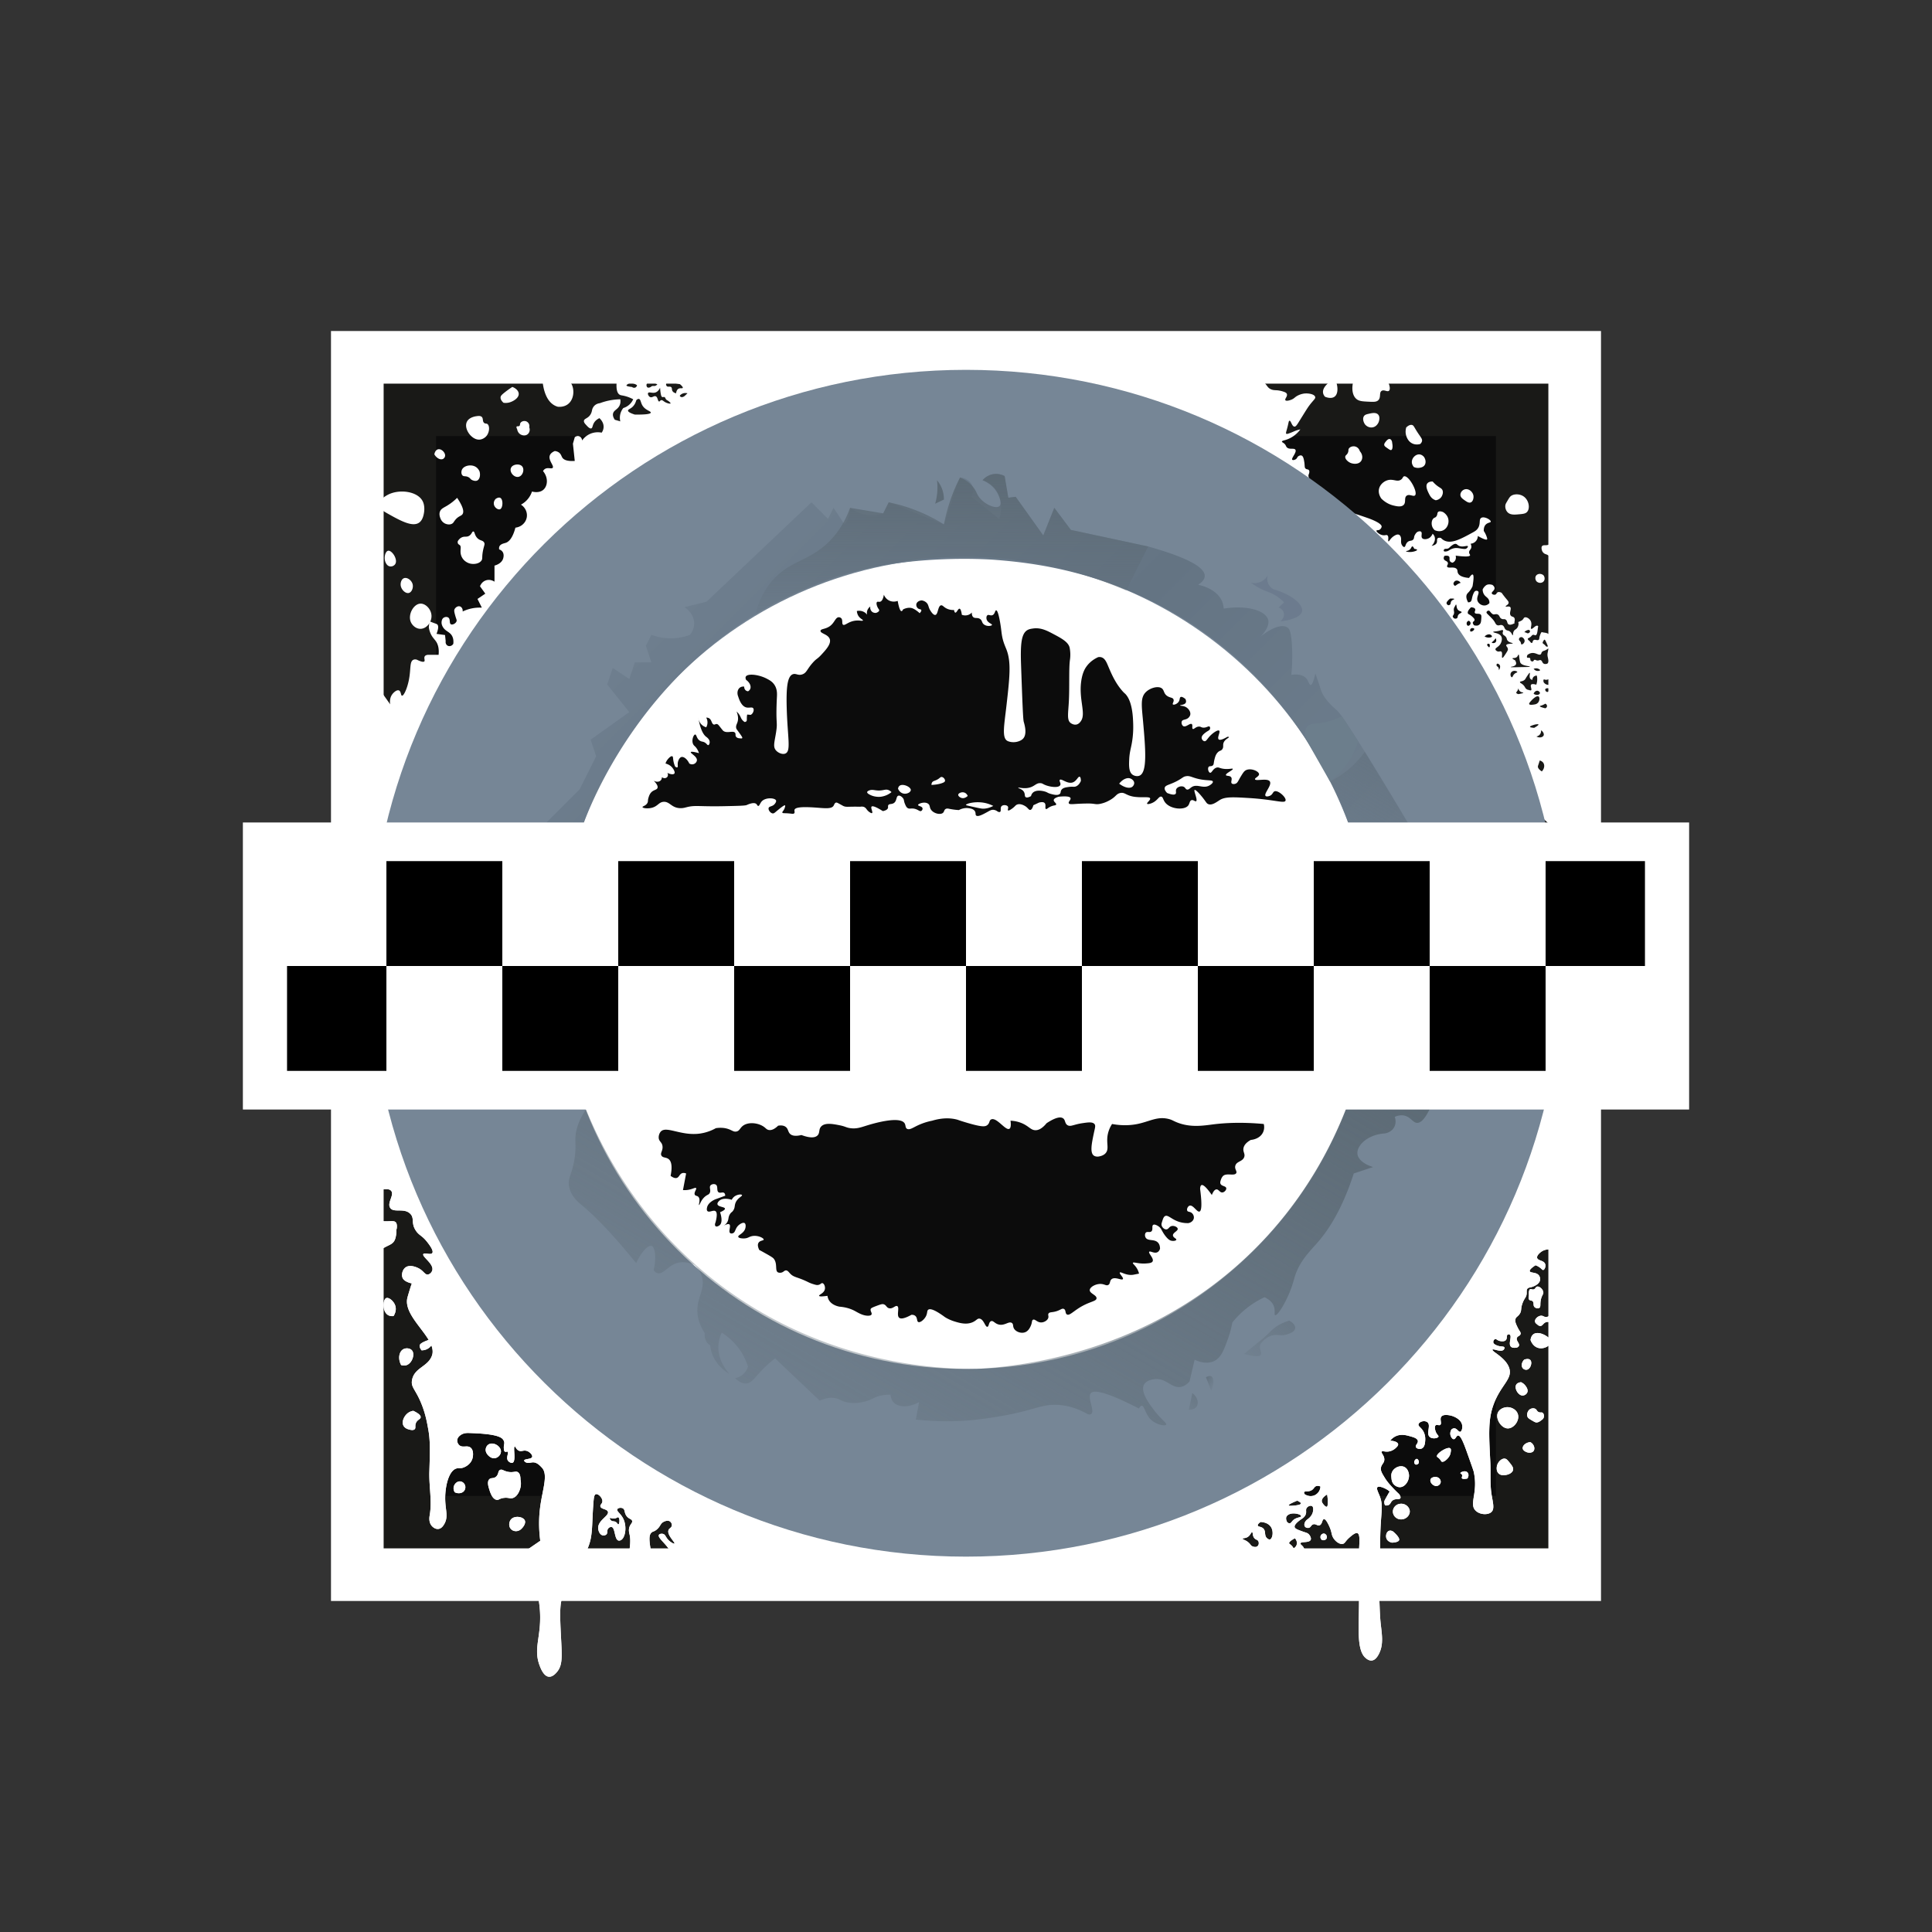
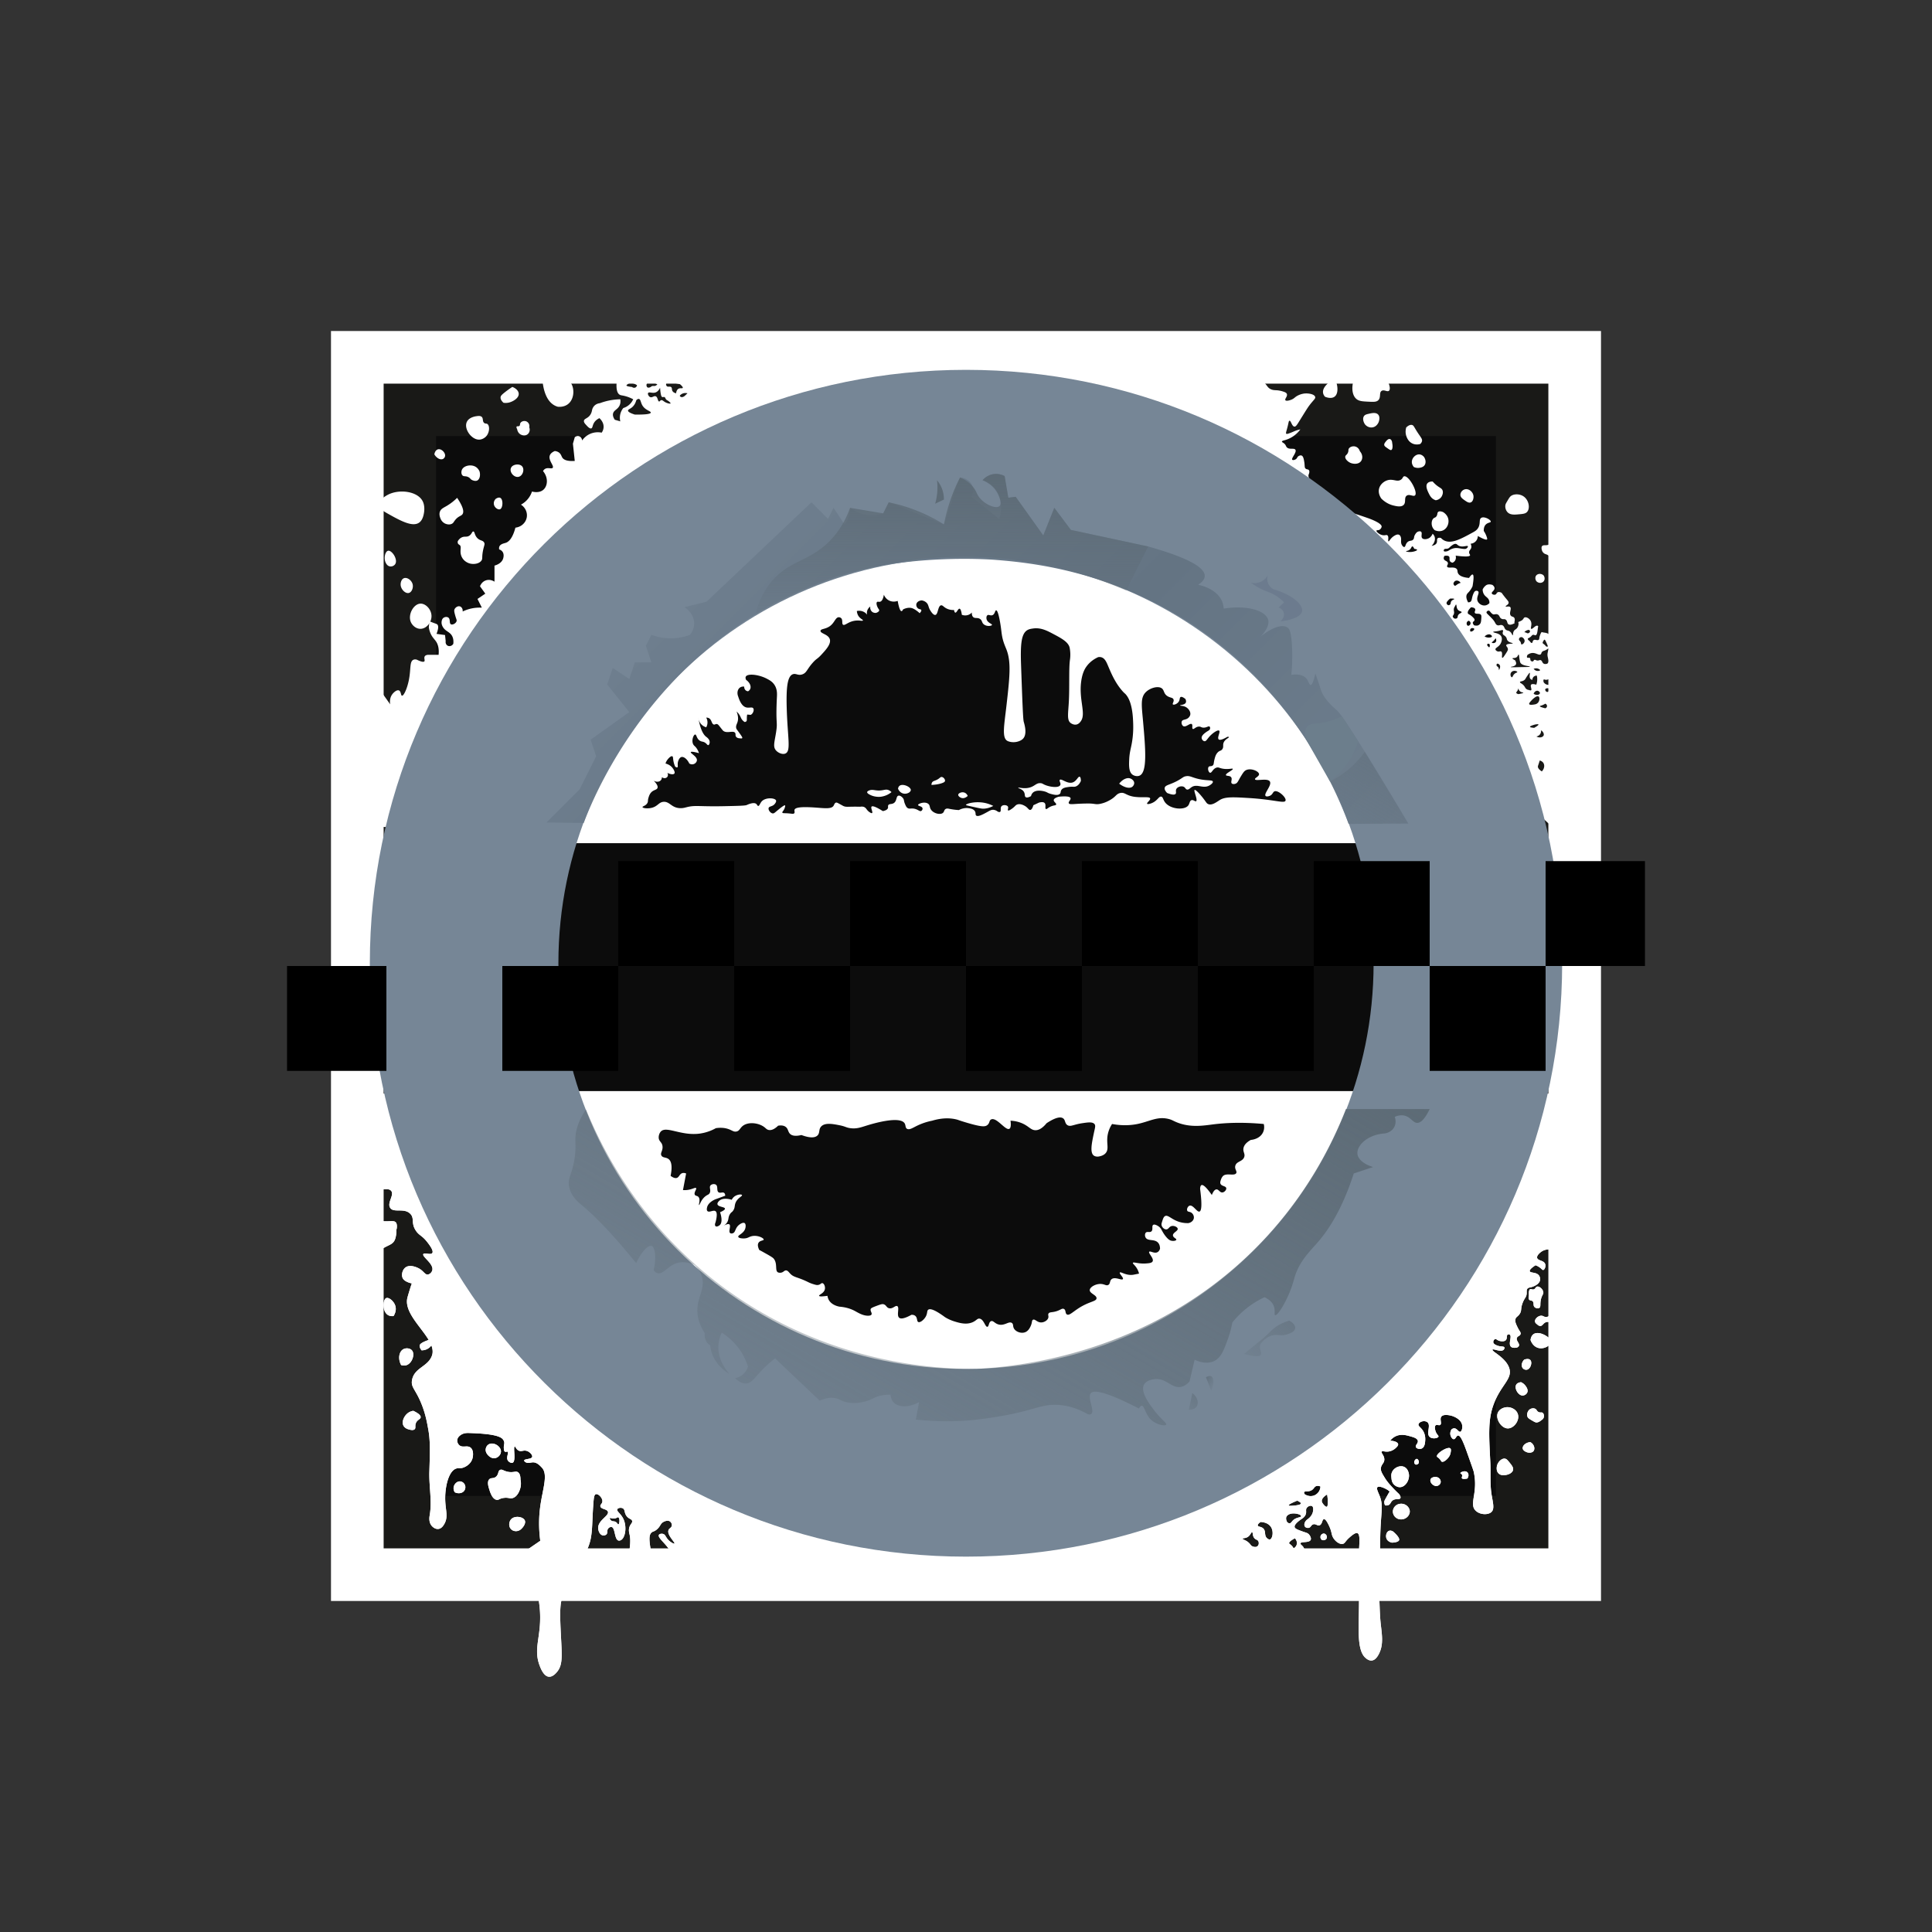
<svg xmlns="http://www.w3.org/2000/svg" viewBox="0 0 350 350">
  <rect x="0" y="0" width="350" height="350" fill="#333333" stroke="none" />
  <switch>
    <g>
      <path fill="#fff" d="M59.962 59.962h230.075v230.075H59.962z" />
      <path fill="#191917" d="M69.5 69.5h211v211h-211z" />
      <path fill="#0c0c0c" d="M79 79h192v192H79z" />
      <g fill="#fff">
        <path d="M66.953 220.333a5.092 5.092 0 001.963.833c1.41.261 2.463-.212 2.833.333.262.385.115 1.18.092 1.181-.003 0-.004-.014-.009-.015-.039-.003.045 1.206-.333 2-.412.864-1.189.853-2.426 1.691-.557.377-1.324 1.005-2.074 2.059l-.046-8.082zM69.958 235.167c.44-.197 1.322.466 1.625 1.292.363.987-.228 1.866-.292 1.958-.286.031-.69.021-1.042-.208-1.031-.673-.902-2.769-.291-3.042zM74.613 244.615c-.351-.39-1.074-.454-1.551-.191-.723.399-1.042 1.64-.395 2.868.234.073.622.151 1.017.004 1.002-.374 1.539-2.005.929-2.681zM76.375 244.625c-.429-.525-.347-.873-.322-.958.025-.086.127-.362 1.239-.792a9.61 9.61 0 011.375-.417c-.021.155-.207 1.368-1.25 1.917-.401.211-.789.25-1.042.25zM74.083 258.958c.391.118.819.177 1.042-.042.24-.236.014-.571.208-1.083.248-.652.841-.702.875-1.083.021-.24-.178-.618-1.337-1.167-.224.035-.62.127-.996.417-.674.519-1.192 1.6-.75 2.333.061.102.304.468.958.625zM82.375 270.333c-.041-.067-.35-.592-.125-1.167.166-.424.62-.865 1.167-.792.388.052.71.347.833.708.127.372.023.755-.167 1-.338.439-1.052.573-1.708.251zM88 262.458c.014-.082.096-.494.458-.75.569-.402 1.42-.13 1.875.333.102.104.428.435.417.917-.013.593-.532 1.137-1.125 1.208-.546.065-.947-.295-1.083-.417-.098-.086-.665-.595-.542-1.291zM88.625 268c-.423.462-.137 1.356.042 1.917.161.505.526 1.645 1.292 1.792.394.075.467-.211 1.208-.333.974-.161 1.197.202 1.784-.012.897-.328 1.229-1.49 1.3-1.738a3.26 3.26 0 00.042-1.583c.004-.838-.229-1.18-.458-1.333-.388-.26-.714.058-1.583-.042-.971-.111-1.26-.586-1.667-.375-.412.214-.207.749-.708 1.208-.47.428-.917.133-1.252.499zM92.542 275.292c.625-.795 2.257-.553 2.542.167.171.433-.142 1.05-.667 1.542-.518.491-1.304.501-1.781.074-.55-.493-.44-1.343-.094-1.783z" />
        <path d="M255.25 198.125l-72.5 72.5-109.125-72.5h-6.188v14.25c-.421 1.054-.745 2.29-.188 2.875.826.866 2.964-.349 3.625.5.591.758-.792 2.144-.188 3.063.635.965 2.5-.048 3.625 1.063.851.84.073 1.706 1.063 3.125.61.875 1.071.782 2.063 2.063.327.423 1.174 1.516.875 1.938-.291.41-1.431-.146-1.625.188-.275.472 1.914 1.749 1.629 2.922-.094.385-.448.734-.801.778-.531.066-.737-.594-1.578-1.075-.095-.054-1.596-.889-2.5-.188-.585.454-.781 1.445-.441 2.003.395.647 1.609.877 1.626.872-.055-.008-.704 2.148-.81 2.563-.92 3.602 5.513 7.457 4.444 10.504-.732 2.086-3.286 2.175-3.632 4.559-.175 1.21.672 1.611 1.688 4.104.764 1.875 1.031 3.369 1.281 4.771.364 2.034.305 3.897.188 7.625-.083 2.624.517 5.289.063 7.875-.044.251-.208 1.14.281 1.813.264.364.779.746 1.321.664.572-.086.901-.646 1.054-.914.728-1.281.215-2.432.156-4.281-.073-2.275.552-5.258 1.988-5.741.484-.163.754.059 1.441-.235.188-.081 1.184-.507 1.499-1.576.165-.562.212-1.538-.333-1.979-.621-.503-1.479.116-2.083-.479a1.145 1.145 0 01-.333-.896c.046-.491.454-.787.604-.896.558-.405 1.209-.391 1.51-.381 2.077.072 5.445.216 6.156 1.151.152.201.208.375.208.375.13.405-.071.618-.042 1.208.013.263.03.542.208.646.181.106.351-.072.479.015.258.175-.291.987.021 1.547.177.318.632.557.896.438.662-.301.039-2.839.375-2.917.152-.035.232.497.729.729.505.236.822-.127 1.417.042.6.17 1.116.777 1.01 1.104-.143.443-1.41.315-1.447.646-.016.143.207.275.271.313.441.261.89.025 1.333.021.701-.007 1.238.567 1.604.958 1.201 1.284.084 3.986-.333 7.333-.169 1.355-.293 3.374.042 5.917l-4.188 2.875 3.813 7.375c.119.616.276 1.582.333 2.771.214 4.44-1.224 6.437-.104 9.5.188.513.733 2.006 1.688 2.104.701.072 1.301-.642 1.479-.854 1.055-1.256.917-2.798.727-6.479-.232-4.488-.219-5.915.418-7.625.329-.882.718-1.557.988-1.979l3.221-5.875a8.73 8.73 0 00.282-.611c.893-2.15.663-4.072.968-8.056.07-.919.134-1.487.438-1.583.419-.133 1.239.648 1.188 1.313-.033.426-.404.543-.364.871.066.54 1.182.464 1.364.983.262.747-1.802 1.538-1.763 2.973.013.499.284 1.161.763 1.298.225.064.55.029.738-.165.284-.294.03-.719.325-1.064.12-.14.377-.321.604-.271.685.151.49 2.271 1.262 2.459.156.038.291-.018.365-.048.856-.354 1.213-2.442.493-3.91-.471-.96-1.253-1.351-1.08-1.709.123-.255.661-.353 1-.167.458.252.208.834.729 1.458.432.517.883.453.958.833.072.362-.314.534-.5 1.125-.18.572-.025 1.067.042 1.354.157.678.206 1.842-.25 3.979l4.688 1.188a20.271 20.271 0 01-.688-2.875c-.294-1.812-.116-2.305.146-2.604.298-.341.479-.17 1.021-.625.71-.596.621-1.074 1.25-1.396.098-.05.714-.365 1.146-.063a.817.817 0 01.333.729c-.045.401-.426.463-.583.792-.407.849 1.23 2.31 1.063 2.479-.095.096-.77-.229-1.25-.813-.368-.448-.411-.79-.774-.917-.282-.098-.689-.041-.802.169-.204.379.642 1.093 1.388 1.998.586.711 1.305 1.774 1.875 3.313l100.375 2.625 13.083-3.167c.495-1.574.261-2.303-.052-2.677-.201-.24-.481-.391-.438-.563.096-.379 1.56-.049 1.844-.625.155-.314-.105-.772-.313-1-.255-.28-.507-.296-1.156-.531-.894-.325-1.341-.487-1.427-.771-.16-.53.975-1.307 1.333-1.542.235-.156.557-.426.688-.844.147-.471-.064-.76.156-1.094.21-.32.703-.512.969-.344.298.189.205.768.178.936-.132.815-.791 1.321-1.074 1.512-.497.41-.603.985-.385 1.271.143.188.44.273.688.219.403-.088.393-.483.781-.625.476-.174.773.317 1.188.156.501-.194.438-1.052.771-1.104.15-.024.378.117.729.792.073.135.179.341.291.599.431.995.337 1.347.606 1.869.348.676 1.156 1.346 1.791 1.219.434-.087.435-.476 1.219-1.156.453-.393 1.072-.931 1.448-.781.474.189.366 1.396.29 2.994a79.607 79.607 0 00-.082 4.756c.087 2.414.08 4.344.063 5.563-.059 4.165-.35 7.897 1.156 9.25.162.146.633.568 1.188.5.685-.085 1.102-.871 1.281-1.219.857-1.667.531-3.485.317-5.414-.137-1.232-.186-2.673-.286-5.555a47.725 47.725 0 01.24-6.625 57.713 57.713 0 01.01-5.156c.154-3.23.483-4.206-.156-5.844-.26-.666-.642-1.346-.396-1.583.401-.387 2.252.604 2.184.849a.049.049 0 01-.017.026c-.048.042-.075.077-.427.708-.325.583-.488.876-.5.969-.023.172-.015.423.135.74.152.029.384.049.615-.052.4-.175.369-.526.719-.813.55-.451 1.26-.102 1.438-.438.057-.109.073-.315-.229-.74a20.85 20.85 0 01-1.083-1.073c-.577-.615-1.063-1.138-1.531-1.906-.485-.797-.728-1.195-.688-1.688.062-.753.636-.905.625-1.625-.012-.752-.646-1.163-.469-1.406.149-.203.571.115 1.344-.031a2.456 2.456 0 001.177-.604c.221-.208.487-.457.448-.708-.052-.335-.635-.604-1.448-.625.167-.212.468-.54.937-.778.985-.501 1.965-.229 2.668-.034.61.169 1.306.362 1.406.813.102.459-.5.801-.344 1.156.128.29.685.42 1.063.25.55-.247.601-1.077.625-1.469.014-.219.062-1-.406-1.75-.394-.632-.878-.799-.813-1.156.058-.315.487-.472.563-.5.328-.12.788-.105 1.063.125.671.562-.271 1.982.375 2.625.464.462 1.505.284 1.614-.018.074-.202-.309-.361-.52-.982-.031-.09-.274-.827.021-1.078.234-.199.577.102.823-.078.351-.258-.139-1.025.196-1.483.428-.584 1.836-.171 1.929-.142.181.055 1.628.517 1.844 1.656.101.531-.076 1.156-.344 1.219-.311.073-.588-.652-1.125-.625-.197.01-.357.118-.469.219-.062.103-.314.546-.166 1.061.072.253.284.674.573.689.363.019.459-.624.781-.656.503-.05 1.063 1.442 1.781 3.469.682 1.922 1.022 2.884 1.063 3.063.864 3.84-.904 5.821.342 7.065.771.769 2.266.829 2.876.248.59-.562.269-1.646.03-3.092-.327-1.974-.135-3.999-.239-5.997-.269-5.146-.403-7.719.616-10.442 1.319-3.526 3.425-4.534 2.823-6.5-.588-1.919-3.238-3.06-3.042-3.375.147-.236 1.545.532 2.031 0 .09-.099.181-.277.125-.406-.117-.271-.762-.052-1.531-.438-.395-.198-.453-.37-.469-.438-.059-.247.098-.558.313-.625.216-.068.335.162.727.296.338.116.927.177 1.211-.109.315-.318.081-.892.375-1.031a.37.37 0 01.344.031c.452.305-.302 1.615.188 2.156.15.166.449.296 1.094.188.128-.049.303-.14.375-.313.185-.44-.517-.887-.375-1.406.109-.397.575-.345.677-.74.086-.333-.213-.504-.583-1.292-.26-.552-.457-.971-.344-1.406.106-.408.376-.406.719-.875.49-.67.146-.952.594-2.094.358-.913.674-.976.719-1.656.026-.388-.059-.633.125-.875.198-.259.455-.185.969-.375.222-.082 1.143-.423 1.313-1.125a1.13 1.13 0 00-.156-.875c-.468-.687-1.573-.431-1.688-.802-.05-.161.079-.463 1.042-1.083.227.082.544.224.865.479.297.236.387.403.53.379.25-.042.515-.648.345-1.098-.255-.676-1.321-.55-1.448-1.094-.112-.478.611-1.007.729-1.094.781-.572 1.7-.454 1.979-.406l4.583-28.25H255.25zm-143.246 76.75c.321.138.239 1.238.016 1.286-.123.026-.158-.291-.518-.471-.306-.153-.488-.026-.749-.211-.185-.131-.327-.36-.27-.448.075-.117.42.144.918.047.364-.071.457-.266.603-.203zM235 271.859c.463.204.685.376.667.516-.029.217-.64.356-1.833.417-.234.003-.359-.025-.375-.083-.037-.131.477-.414 1.541-.85zm-7.167 8.224c-.347.327-.918.061-.958.042-.258-.125-.284-.274-.542-.542-.583-.605-1.238-.661-1.208-.833.024-.138.43-.031.875-.292.555-.326.643-.915.833-.875.193.041.019.635.417 1.083.278.313.552.235.708.542.132.258.112.652-.125.875zm2.25-1.208c-.222.07-.474-.149-.542-.208-.569-.495-.159-1.233-.667-1.75-.394-.402-.958-.278-1.016-.559-.044-.213.244-.456.509-.636.073 0 1.369.01 1.923.983.474.83.223 2.034-.207 2.17zm4.5-.208c.333.354.448.84.292 1.25a1.147 1.147 0 01-.527.583 1.907 1.907 0 00-.348-.5c-.251-.259-.426-.287-.458-.417-.038-.152.128-.417 1.041-.916zm-.375-3.209c-.232.238-.336.487-.583.5-.187.01-.348-.12-.458-.237-.28-.537-.155-.859-.125-.93.233-.542 1.222-.838 2.375-.417.249.129.295.227.292.292-.013.273-.884.16-1.501.792zm3.959-4.583c-.918.424-1.756-.142-1.792-.167-.141-.187-.149-.302-.12-.375.108-.279.761-.01 1.37-.375.456-.274.454-.643.885-.754.267-.069.522.008.699.087a1.81 1.81 0 01-1.042 1.584zm2.375 1.375c-.016.579-.094.68-.167.708-.201.079-.552-.316-.708-.542-.085-.122-.174-.251-.203-.398-.08-.409.314-.915.953-1.268a7.05 7.05 0 01.125 1.5z" />
        <path d="M239.875 277.813c.408.11.6.547.461.863-.129.292-.528.45-.877.283a.652.652 0 01-.229-.667.654.654 0 01.645-.479zM252.063 279.438v.001c.017.061 1.231.008 1.396-.418.198-.511-1.104-1.583-1.104-1.583-.101-.06-.406-.223-.707-.12-.477.163-.683.906-.46 1.433.221.522.795.668.875.687zM253.563 272.438c.987-.17 1.825.582 1.833 1.375.008.725-.678 1.444-1.583 1.438-.813.009-1.469-.641-1.479-1.396-.01-.681.509-1.301 1.229-1.417zM252.438 268.833c-.311-.38-.345-.812-.375-1.188-.022-.272-.042-.527.063-.833.236-.694.882-.985.968-1.022.145-.063.724-.313 1.298-.044.752.353.849 1.295.86 1.42.087 1.01-.656 2.207-1.604 2.25-.485.022-.946-.259-1.21-.583zM256.5 265.333c.03 0 .34-.007.479-.229.192-.306-.081-.794-.313-.813-.242-.02-.578.463-.438.792a.512.512 0 00.272.25zM261.185 264.794c.348.152.909-.382 1.148-.669.12-.144.371-.454.458-.938.056-.312.117-.646-.042-.792-.462-.425-2.589.925-2.438 1.458.043.152.25.156.563.542.211.26.189.346.311.399zM260.229 267.583c.531.074.859.582.75 1.021-.092.368-.479.643-.917.604-.742-.196-1.055-.861-.896-1.229.125-.288.57-.472 1.063-.396zM264.563 266.875c.01-.177.89-.571 1.292-.125.236.261.241.738-.042 1.104-.699.133-.919.05-.979-.063-.084-.156.135-.376.021-.625-.092-.198-.298-.204-.292-.291zM272.646 264.25c.29.049.463.262.792.667.422.52.762.938.667 1.375-.109.501-.761.897-1.583.942-.138.017-.592.056-.958-.234-.526-.417-.471-1.199-.313-1.646.213-.605.83-1.199 1.395-1.104zM276.604 263.083c.484.172.985.078 1.208-.208.304-.39.155-1.218-.583-1.625-.922.087-1.449.72-1.374 1.167.072.433.704.651.749.666zM273.208 258.771c1.081-.034 2.191-1.5 1.734-2.682-.309-.799-1.251-1.257-2.109-1.151-.535.066-1.215.375-1.479.979-.493 1.129.642 2.892 1.854 2.854zM276.667 256.125c.005-.041.09-.649.625-.896.065-.03.421-.186.771-.042.361.149.312.453.688.625.338.155.511-.029.729.146.23.185.278.586.167.875-.081.211-.231.322-.447.48-.248.182-.515.378-.865.377-.193-.001-.441-.147-.938-.441-.488-.288-.583-.4-.646-.521a.975.975 0 01-.084-.603zM275.813 252.813a.968.968 0 00.859-.54c.304-.667-.506-1.451-.563-1.505a1.933 1.933 0 00-.567-.371c-.195.022-.648.102-.854.438-.402.652.327 1.956 1.125 1.978zM276.125 246.313c.062-.023.749-.273 1.083.042.434.408.099 1.603-.556 1.771a.805.805 0 01-.777-.25c-.311-.36-.261-1.047.25-1.563zM277.271 242.75c.095-.685.391-.948.521-1.042.713-.516 2.194-.111 3.458 1.271-.612 1.044-1.778 1.499-2.708 1.167-.904-.323-1.227-1.262-1.271-1.396zM278.438 239.896c.14.144.361.323.625.313.383-.016.48-.417.875-.625.737-.388 1.548.405 1.917.125.209-.159.278-.664-.333-2.188-.661.908-1.165 1.083-1.514 1.058-.36-.026-.478-.259-.861-.225-.551.049-1.153.606-1.063 1.083.015.081.071.275.354.459zM277.979 236.771c.203.222.627.319.875.167.363-.223.045-.793.375-1.813.198-.612.404-.688.354-1.041-.082-.587-.753-1.115-1.146-1.001-.267.078-.267.414-.604.503-.285.075-.445-.124-.625-.044-.153.068-.291.324-.229 1.146-.064.235-.116.569.062.771.172.195.395.081.605.271.309.279.045.726.333 1.041z" />
        <g>
          <path d="M66.953 220.333a5.092 5.092 0 001.963.833c1.41.261 2.463-.212 2.833.333.262.385.115 1.18.092 1.181-.003 0-.004-.014-.009-.015-.039-.003.045 1.206-.333 2-.412.864-1.189.853-2.426 1.691-.557.377-1.324 1.005-2.074 2.059l-.046-8.082zM69.958 235.167c.44-.197 1.322.466 1.625 1.292.363.987-.228 1.866-.292 1.958-.286.031-.69.021-1.042-.208-1.031-.673-.902-2.769-.291-3.042zM74.613 244.615c-.351-.39-1.074-.454-1.551-.191-.723.399-1.042 1.64-.395 2.868.234.073.622.151 1.017.004 1.002-.374 1.539-2.005.929-2.681zM76.375 244.625c-.429-.525-.347-.873-.322-.958.025-.086.127-.362 1.239-.792a9.61 9.61 0 011.375-.417c-.021.155-.207 1.368-1.25 1.917-.401.211-.789.25-1.042.25zM74.083 258.958c.391.118.819.177 1.042-.042.24-.236.014-.571.208-1.083.248-.652.841-.702.875-1.083.021-.24-.178-.618-1.337-1.167-.224.035-.62.127-.996.417-.674.519-1.192 1.6-.75 2.333.061.102.304.468.958.625zM82.375 270.333c-.041-.067-.35-.592-.125-1.167.166-.424.62-.865 1.167-.792.388.052.71.347.833.708.127.372.023.755-.167 1-.338.439-1.052.573-1.708.251zM88 262.458c.014-.082.096-.494.458-.75.569-.402 1.42-.13 1.875.333.102.104.428.435.417.917-.013.593-.532 1.137-1.125 1.208-.546.065-.947-.295-1.083-.417-.098-.086-.665-.595-.542-1.291zM88.625 268c-.423.462-.137 1.356.042 1.917.161.505.526 1.645 1.292 1.792.394.075.467-.211 1.208-.333.974-.161 1.197.202 1.784-.012.897-.328 1.229-1.49 1.3-1.738a3.26 3.26 0 00.042-1.583c.004-.838-.229-1.18-.458-1.333-.388-.26-.714.058-1.583-.042-.971-.111-1.26-.586-1.667-.375-.412.214-.207.749-.708 1.208-.47.428-.917.133-1.252.499zM92.542 275.292c.625-.795 2.257-.553 2.542.167.171.433-.142 1.05-.667 1.542-.518.491-1.304.501-1.781.074-.55-.493-.44-1.343-.094-1.783z" />
          <path d="M255.25 198.125l-72.5 72.5-109.125-72.5h-6.188v14.25c-.421 1.054-.745 2.29-.188 2.875.826.866 2.964-.349 3.625.5.591.758-.792 2.144-.188 3.063.635.965 2.5-.048 3.625 1.063.851.84.073 1.706 1.063 3.125.61.875 1.071.782 2.063 2.063.327.423 1.174 1.516.875 1.938-.291.41-1.431-.146-1.625.188-.275.472 1.914 1.749 1.629 2.922-.094.385-.448.734-.801.778-.531.066-.737-.594-1.578-1.075-.095-.054-1.596-.889-2.5-.188-.585.454-.781 1.445-.441 2.003.395.647 1.609.877 1.626.872-.055-.008-.704 2.148-.81 2.563-.92 3.602 5.513 7.457 4.444 10.504-.732 2.086-3.286 2.175-3.632 4.559-.175 1.21.672 1.611 1.688 4.104.764 1.875 1.031 3.369 1.281 4.771.364 2.034.305 3.897.188 7.625-.083 2.624.517 5.289.063 7.875-.044.251-.208 1.14.281 1.813.264.364.779.746 1.321.664.572-.086.901-.646 1.054-.914.728-1.281.215-2.432.156-4.281-.073-2.275.552-5.258 1.988-5.741.484-.163.754.059 1.441-.235.188-.081 1.184-.507 1.499-1.576.165-.562.212-1.538-.333-1.979-.621-.503-1.479.116-2.083-.479a1.145 1.145 0 01-.333-.896c.046-.491.454-.787.604-.896.558-.405 1.209-.391 1.51-.381 2.077.072 5.445.216 6.156 1.151.152.201.208.375.208.375.13.405-.071.618-.042 1.208.013.263.03.542.208.646.181.106.351-.072.479.015.258.175-.291.987.021 1.547.177.318.632.557.896.438.662-.301.039-2.839.375-2.917.152-.035.232.497.729.729.505.236.822-.127 1.417.042.6.17 1.116.777 1.01 1.104-.143.443-1.41.315-1.447.646-.016.143.207.275.271.313.441.261.89.025 1.333.021.701-.007 1.238.567 1.604.958 1.201 1.284.084 3.986-.333 7.333-.169 1.355-.293 3.374.042 5.917l-4.188 2.875 3.813 7.375c.119.616.276 1.582.333 2.771.214 4.44-1.224 6.437-.104 9.5.188.513.733 2.006 1.688 2.104.701.072 1.301-.642 1.479-.854 1.055-1.256.917-2.798.727-6.479-.232-4.488-.219-5.915.418-7.625.329-.882.718-1.557.988-1.979l3.221-5.875a8.73 8.73 0 00.282-.611c.893-2.15.663-4.072.968-8.056.07-.919.134-1.487.438-1.583.419-.133 1.239.648 1.188 1.313-.033.426-.404.543-.364.871.066.54 1.182.464 1.364.983.262.747-1.802 1.538-1.763 2.973.013.499.284 1.161.763 1.298.225.064.55.029.738-.165.284-.294.03-.719.325-1.064.12-.14.377-.321.604-.271.685.151.49 2.271 1.262 2.459.156.038.291-.018.365-.048.856-.354 1.213-2.442.493-3.91-.471-.96-1.253-1.351-1.08-1.709.123-.255.661-.353 1-.167.458.252.208.834.729 1.458.432.517.883.453.958.833.072.362-.314.534-.5 1.125-.18.572-.025 1.067.042 1.354.157.678.206 1.842-.25 3.979l4.688 1.188a20.271 20.271 0 01-.688-2.875c-.294-1.812-.116-2.305.146-2.604.298-.341.479-.17 1.021-.625.71-.596.621-1.074 1.25-1.396.098-.05.714-.365 1.146-.063a.817.817 0 01.333.729c-.045.401-.426.463-.583.792-.407.849 1.23 2.31 1.063 2.479-.095.096-.77-.229-1.25-.813-.368-.448-.411-.79-.774-.917-.282-.098-.689-.041-.802.169-.204.379.642 1.093 1.388 1.998.586.711 1.305 1.774 1.875 3.313l100.375 2.625 13.083-3.167c.495-1.574.261-2.303-.052-2.677-.201-.24-.481-.391-.438-.563.096-.379 1.56-.049 1.844-.625.155-.314-.105-.772-.313-1-.255-.28-.507-.296-1.156-.531-.894-.325-1.341-.487-1.427-.771-.16-.53.975-1.307 1.333-1.542.235-.156.557-.426.688-.844.147-.471-.064-.76.156-1.094.21-.32.703-.512.969-.344.298.189.205.768.178.936-.132.815-.791 1.321-1.074 1.512-.497.41-.603.985-.385 1.271.143.188.44.273.688.219.403-.088.393-.483.781-.625.476-.174.773.317 1.188.156.501-.194.438-1.052.771-1.104.15-.024.378.117.729.792.073.135.179.341.291.599.431.995.337 1.347.606 1.869.348.676 1.156 1.346 1.791 1.219.434-.087.435-.476 1.219-1.156.453-.393 1.072-.931 1.448-.781.474.189.366 1.396.29 2.994a79.607 79.607 0 00-.082 4.756c.087 2.414.08 4.344.063 5.563-.059 4.165-.35 7.897 1.156 9.25.162.146.633.568 1.188.5.685-.085 1.102-.871 1.281-1.219.857-1.667.531-3.485.317-5.414-.137-1.232-.186-2.673-.286-5.555a47.725 47.725 0 01.24-6.625 57.713 57.713 0 01.01-5.156c.154-3.23.483-4.206-.156-5.844-.26-.666-.642-1.346-.396-1.583.401-.387 2.252.604 2.184.849a.049.049 0 01-.017.026c-.048.042-.075.077-.427.708-.325.583-.488.876-.5.969-.023.172-.015.423.135.74.152.029.384.049.615-.052.4-.175.369-.526.719-.813.55-.451 1.26-.102 1.438-.438.057-.109.073-.315-.229-.74a20.85 20.85 0 01-1.083-1.073c-.577-.615-1.063-1.138-1.531-1.906-.485-.797-.728-1.195-.688-1.688.062-.753.636-.905.625-1.625-.012-.752-.646-1.163-.469-1.406.149-.203.571.115 1.344-.031a2.456 2.456 0 001.177-.604c.221-.208.487-.457.448-.708-.052-.335-.635-.604-1.448-.625.167-.212.468-.54.937-.778.985-.501 1.965-.229 2.668-.034.61.169 1.306.362 1.406.813.102.459-.5.801-.344 1.156.128.29.685.42 1.063.25.55-.247.601-1.077.625-1.469.014-.219.062-1-.406-1.75-.394-.632-.878-.799-.813-1.156.058-.315.487-.472.563-.5.328-.12.788-.105 1.063.125.671.562-.271 1.982.375 2.625.464.462 1.505.284 1.614-.018.074-.202-.309-.361-.52-.982-.031-.09-.274-.827.021-1.078.234-.199.577.102.823-.078.351-.258-.139-1.025.196-1.483.428-.584 1.836-.171 1.929-.142.181.055 1.628.517 1.844 1.656.101.531-.076 1.156-.344 1.219-.311.073-.588-.652-1.125-.625-.197.01-.357.118-.469.219-.062.103-.314.546-.166 1.061.072.253.284.674.573.689.363.019.459-.624.781-.656.503-.05 1.063 1.442 1.781 3.469.682 1.922 1.022 2.884 1.063 3.063.864 3.84-.904 5.821.342 7.065.771.769 2.266.829 2.876.248.59-.562.269-1.646.03-3.092-.327-1.974-.135-3.999-.239-5.997-.269-5.146-.403-7.719.616-10.442 1.319-3.526 3.425-4.534 2.823-6.5-.588-1.919-3.238-3.06-3.042-3.375.147-.236 1.545.532 2.031 0 .09-.099.181-.277.125-.406-.117-.271-.762-.052-1.531-.438-.395-.198-.453-.37-.469-.438-.059-.247.098-.558.313-.625.216-.068.335.162.727.296.338.116.927.177 1.211-.109.315-.318.081-.892.375-1.031a.37.37 0 01.344.031c.452.305-.302 1.615.188 2.156.15.166.449.296 1.094.188.128-.049.303-.14.375-.313.185-.44-.517-.887-.375-1.406.109-.397.575-.345.677-.74.086-.333-.213-.504-.583-1.292-.26-.552-.457-.971-.344-1.406.106-.408.376-.406.719-.875.49-.67.146-.952.594-2.094.358-.913.674-.976.719-1.656.026-.388-.059-.633.125-.875.198-.259.455-.185.969-.375.222-.082 1.143-.423 1.313-1.125a1.13 1.13 0 00-.156-.875c-.468-.687-1.573-.431-1.688-.802-.05-.161.079-.463 1.042-1.083.227.082.544.224.865.479.297.236.387.403.53.379.25-.042.515-.648.345-1.098-.255-.676-1.321-.55-1.448-1.094-.112-.478.611-1.007.729-1.094.781-.572 1.7-.454 1.979-.406l4.583-28.25H255.25zm-143.246 76.75c.321.138.239 1.238.016 1.286-.123.026-.158-.291-.518-.471-.306-.153-.488-.026-.749-.211-.185-.131-.327-.36-.27-.448.075-.117.42.144.918.047.364-.071.457-.266.603-.203zM235 271.859c.463.204.685.376.667.516-.029.217-.64.356-1.833.417-.234.003-.359-.025-.375-.083-.037-.131.477-.414 1.541-.85zm-7.167 8.224c-.347.327-.918.061-.958.042-.258-.125-.284-.274-.542-.542-.583-.605-1.238-.661-1.208-.833.024-.138.43-.031.875-.292.555-.326.643-.915.833-.875.193.041.019.635.417 1.083.278.313.552.235.708.542.132.258.112.652-.125.875zm2.25-1.208c-.222.07-.474-.149-.542-.208-.569-.495-.159-1.233-.667-1.75-.394-.402-.958-.278-1.016-.559-.044-.213.244-.456.509-.636.073 0 1.369.01 1.923.983.474.83.223 2.034-.207 2.17zm4.5-.208c.333.354.448.84.292 1.25a1.147 1.147 0 01-.527.583 1.907 1.907 0 00-.348-.5c-.251-.259-.426-.287-.458-.417-.038-.152.128-.417 1.041-.916zm-.375-3.209c-.232.238-.336.487-.583.5-.187.01-.348-.12-.458-.237-.28-.537-.155-.859-.125-.93.233-.542 1.222-.838 2.375-.417.249.129.295.227.292.292-.013.273-.884.16-1.501.792zm3.959-4.583c-.918.424-1.756-.142-1.792-.167-.141-.187-.149-.302-.12-.375.108-.279.761-.01 1.37-.375.456-.274.454-.643.885-.754.267-.069.522.008.699.087a1.81 1.81 0 01-1.042 1.584zm2.375 1.375c-.016.579-.094.68-.167.708-.201.079-.552-.316-.708-.542-.085-.122-.174-.251-.203-.398-.08-.409.314-.915.953-1.268a7.05 7.05 0 01.125 1.5z" />
          <path d="M239.875 277.813c.408.11.6.547.461.863-.129.292-.528.45-.877.283a.652.652 0 01-.229-.667.654.654 0 01.645-.479zM252.063 279.438v.001c.017.061 1.231.008 1.396-.418.198-.511-1.104-1.583-1.104-1.583-.101-.06-.406-.223-.707-.12-.477.163-.683.906-.46 1.433.221.522.795.668.875.687zM253.563 272.438c.987-.17 1.825.582 1.833 1.375.008.725-.678 1.444-1.583 1.438-.813.009-1.469-.641-1.479-1.396-.01-.681.509-1.301 1.229-1.417zM252.438 268.833c-.311-.38-.345-.812-.375-1.188-.022-.272-.042-.527.063-.833.236-.694.882-.985.968-1.022.145-.063.724-.313 1.298-.044.752.353.849 1.295.86 1.42.087 1.01-.656 2.207-1.604 2.25-.485.022-.946-.259-1.21-.583zM256.5 265.333c.03 0 .34-.007.479-.229.192-.306-.081-.794-.313-.813-.242-.02-.578.463-.438.792a.512.512 0 00.272.25zM261.185 264.794c.348.152.909-.382 1.148-.669.12-.144.371-.454.458-.938.056-.312.117-.646-.042-.792-.462-.425-2.589.925-2.438 1.458.043.152.25.156.563.542.211.26.189.346.311.399zM260.229 267.583c.531.074.859.582.75 1.021-.092.368-.479.643-.917.604-.742-.196-1.055-.861-.896-1.229.125-.288.57-.472 1.063-.396zM264.563 266.875c.01-.177.89-.571 1.292-.125.236.261.241.738-.042 1.104-.699.133-.919.05-.979-.063-.084-.156.135-.376.021-.625-.092-.198-.298-.204-.292-.291zM272.646 264.25c.29.049.463.262.792.667.422.52.762.938.667 1.375-.109.501-.761.897-1.583.942-.138.017-.592.056-.958-.234-.526-.417-.471-1.199-.313-1.646.213-.605.83-1.199 1.395-1.104zM276.604 263.083c.484.172.985.078 1.208-.208.304-.39.155-1.218-.583-1.625-.922.087-1.449.72-1.374 1.167.072.433.704.651.749.666zM273.208 258.771c1.081-.034 2.191-1.5 1.734-2.682-.309-.799-1.251-1.257-2.109-1.151-.535.066-1.215.375-1.479.979-.493 1.129.642 2.892 1.854 2.854zM276.667 256.125c.005-.041.09-.649.625-.896.065-.03.421-.186.771-.042.361.149.312.453.688.625.338.155.511-.029.729.146.23.185.278.586.167.875-.081.211-.231.322-.447.48-.248.182-.515.378-.865.377-.193-.001-.441-.147-.938-.441-.488-.288-.583-.4-.646-.521a.975.975 0 01-.084-.603zM275.813 252.813a.968.968 0 00.859-.54c.304-.667-.506-1.451-.563-1.505a1.933 1.933 0 00-.567-.371c-.195.022-.648.102-.854.438-.402.652.327 1.956 1.125 1.978zM276.125 246.313c.062-.023.749-.273 1.083.042.434.408.099 1.603-.556 1.771a.805.805 0 01-.777-.25c-.311-.36-.261-1.047.25-1.563zM277.271 242.75c.095-.685.391-.948.521-1.042.713-.516 2.194-.111 3.458 1.271-.612 1.044-1.778 1.499-2.708 1.167-.904-.323-1.227-1.262-1.271-1.396zM278.438 239.896c.14.144.361.323.625.313.383-.016.48-.417.875-.625.737-.388 1.548.405 1.917.125.209-.159.278-.664-.333-2.188-.661.908-1.165 1.083-1.514 1.058-.36-.026-.478-.259-.861-.225-.551.049-1.153.606-1.063 1.083.015.081.071.275.354.459zM277.979 236.771c.203.222.627.319.875.167.363-.223.045-.793.375-1.813.198-.612.404-.688.354-1.041-.082-.587-.753-1.115-1.146-1.001-.267.078-.267.414-.604.503-.285.075-.445-.124-.625-.044-.153.068-.291.324-.229 1.146-.064.235-.116.569.062.771.172.195.395.081.605.271.309.279.045.726.333 1.041z" />
        </g>
      </g>
      <path d="M102.438 197.663c-.326 7.673.375 20.653 7.859 33.773 18.856 33.051 62.368 34.735 65.25 34.802 5.461-.039 38.651-.804 61.894-26.819 14.496-16.224 17.814-34.088 18.754-41.756H102.438zm126.341 7.533c-.617 1.204-2.11 1.307-2.176 1.31-.512.279-1.184.753-1.331 1.474-.144.705.341 1.026.127 1.637-.293.835-1.374.743-1.606 1.556-.183.64.394 1.026.142 1.383-.38.537-1.824-.147-2.424.541a1.926 1.926 0 00-.332.62c-.087.265-.159.482-.091.69.163.5.964.426 1.056.819.073.308-.321.772-.708.798-.46.031-.655-.576-1.067-.553-.217.012-.512.2-.835 1.013-.926-1.32-1.549-1.917-1.87-1.791-.156.061-.24.293-.254.696.393 2.992.237 3.995-.118 4.097-.458.133-1.151-1.265-1.783-1.068-.342.107-.569.65-.421.923.135.25.497.116.843.427.239.215.405.583.338.942-.08.427-.476.777-.992.868a5.053 5.053 0 01-1.528-.186c-1.473-.419-2.133-1.368-2.678-1.092-.274.139-.394.525-.549 1.023-.086.277-.136.445-.084.655.092.378.474.744.845.737.434-.008.495-.52 1.014-.614.446-.08 1.006.188 1.056.491.072.429-.913.71-.861 1.229.041.405.671.558.607.777-.052.179-.528.264-.93.164-.225-.056-.518-.193-1.014-.819-.745-.939-.685-1.386-1.31-1.801-.083-.055-.645-.429-.93-.246-.314.203.03.882-.338 1.187-.302.251-.734-.041-.993.215-.2.198-.209.639-.021.931.414.642 1.544.199 2.197.86.327.331.389.791.391 1.126-.061.192-.19.491-.475.635-.571.288-1.302-.281-1.479-.082-.222.251.892 1.199.612 1.743-.156.303-.674.339-1.228.378-1.351.094-2.235-.322-2.343-.115-.084.163.45.44.845 1.228.149.296.224.558.264.727-.925.18-.975.197-1.109.215-1.26.168-2.204-.626-2.366-.409-.156.208.723.929.549 1.187-.195.29-1.398-.474-2.028 0-.407.306-.212.855-.634 1.064-.343.17-.622-.116-1.191-.177-.963-.104-2.094.51-2.147 1.078-.06.64 1.28.917 1.225 1.525-.046.51-1.009.545-2.493 1.341-1.637.878-2.36 1.85-2.863 1.576-.367-.2-.143-.805-.56-1.003-.397-.189-.683.323-1.817.532-.499.092-.793.058-.951.287-.171.248.053.465-.063.819-.146.445-.726.788-1.243.807-.768.028-1.142-.668-1.514-.49-.258.123-.125.481-.412 1.115-.136.3-.407.902-.994 1.14-.643.26-1.499.014-1.922-.485-.424-.5-.144-.939-.507-1.187-.547-.374-1.288.545-2.366.287-.742-.178-.995-.757-1.394-.614-.449.161-.372.98-.676 1.023-.399.057-.628-1.337-1.394-1.474-.447-.08-.579.357-1.331.668-1.155.478-2.402.093-3.275-.177a7.31 7.31 0 01-1.669-.757c-2.022-1.492-2.753-1.569-3.042-1.351-.289.218-.082.688-.528 1.371-.339.519-.947.997-1.268.86-.324-.139-.119-.806-.592-1.146-.211-.152-.466-.172-.655-.164-1.405.777-1.97.737-2.218.532-.535-.441.118-1.869-.357-2.109-.347-.175-.797.536-1.46.39-.52-.115-.498-.61-1.056-.737-.257-.058-.636.084-1.394.368-.773.29-.852.403-.887.491-.148.373.308.744.129 1.027-.098.154-.328.194-.552.201-.988.032-1.901-.565-2.451-.86-.594-.318-1.494-.674-2.789-.778-.208-.037-1.477-.279-1.986-1.31a1.988 1.988 0 01-.19-.655c-1.189.171-1.487.104-1.521 0-.064-.197.851-.435 1.035-1.146.127-.488-.122-1.079-.423-1.146-.239-.054-.342.261-.803.328-.238.034-.436-.023-.822-.14a6.288 6.288 0 01-.91-.351c-2.058-1.025-2.607-.812-3.338-1.597-.239-.256-.453-.571-.761-.553-.304.018-.434.345-.886.413-.032.005-.303.043-.508-.044-.645-.274-.056-1.539-.789-2.479-.19-.244-.751-.558-1.873-1.184a23.928 23.928 0 00-.761-.409c-.194-.403-.368-.934-.127-1.31.277-.432.915-.368.93-.573.02-.276-1.107-.851-2.155-.614-.517.117-.658.35-1.265.401-.444.037-1.115-.026-1.186-.278-.093-.334.987-.581 1.268-1.515.103-.343.115-.835-.127-.982-.273-.166-.818.138-1.141.45-.597.578-.495 1.245-1.008 1.401-.044.013-.287.087-.449-.03-.392-.282.186-1.307-.148-1.576-.134-.108-.43-.108-1.12.287a1.96 1.96 0 00.671-.601c.391-.576.158-.983.585-1.607.236-.345.337-.263.566-.62.33-.513.203-.806.389-1.315.354-.965 1.302-1.241 1.189-1.465-.088-.176-.721-.113-1.174.136-.41.225-.608.568-.685.724-.135-.045-1.554-.498-2.282.205-.08.077-.363.35-.296.614.123.485 1.304.445 1.352.778.02.141-.163.347-.887.655.069.196.614 1.796-.092 2.363-.157.126-.522.318-.711.175-.144-.109-.159-.395-.021-.691.374-1.426.221-1.903-.021-2.052-.39-.24-1.118.306-1.437 0-.169-.163-.113-.46-.084-.614.172-.92 1.254-1.412 1.498-1.516l1.798-.653c.002-.151-.021-.362-.169-.491-.28-.244-.694.072-1.014-.123-.437-.266-.062-1.096-.507-1.392-.267-.178-.752-.111-.964.13-.315.356.147.892-.177 1.426-.154.254-.32.234-.676.491-.893.646-1.099 1.679-1.225 1.637-.127-.042.316-1.014-.127-1.474-.227-.235-.493-.137-.634-.368-.249-.41.394-1.04.211-1.228-.145-.15-.603.194-1.437.327a4.074 4.074 0 01-.93.041l.57-3.009c-.174-.07-.433-.142-.697-.061-.499.153-.546.709-.972.86-.214.075-.562.063-1.141-.368.39-1.953.055-2.734-.391-3.06-.457-.334-1.018-.181-1.267-.609-.285-.489.325-.9.179-1.776-.115-.689-.629-.777-.676-1.433-.032-.439.151-.896.38-1.146.993-1.084 3.667.824 7.056.368a8.314 8.314 0 002.916-.982c1.028-.158 1.774-.013 2.282.164.67.233.915.518 1.394.45.685-.097.673-.748 1.438-1.185 1.011-.579 2.633-.359 3.591.326.38.271.501.506.887.573.639.112 1.263-.362 1.69-.778.396-.068.939-.093 1.352.205.508.367.407.925.845 1.31.291.256.848.46 2.023.176 1.057.391 2.26.659 2.878.111.543-.481.171-1.176.761-1.719.716-.66 2.083-.392 3.254-.164 1.108.217 1.19.428 1.986.532 1.183.154 1.989-.186 3.127-.532.73-.222 5.695-1.734 6.659-.392.278.387.106.849.482 1.047.423.223 1-.169 1.732-.532a11.288 11.288 0 012.789-.942c1.962-.589 3.397-.469 4.352-.246.439.103.333.124 1.69.532 2.919.878 3.531.818 3.93.532.525-.377.323-.892.761-1.064.993-.392 2.559 2.052 3.254 1.719.178-.085.364-.384.226-1.474a5.845 5.845 0 012.056.45c1.249.531 1.595 1.23 2.409 1.269.49.024 1.187-.19 2.07-1.269 1.781-1.172 2.569-1.149 2.958-.901.49.313.294.948.845 1.269.552.321 1.07-.13 2.662-.368.976-.146 1.832-.275 2.197.143.266.304.099.698-.127 1.781-.351 1.686-.707 3.395 0 3.93.29.219.699.215.887.184.729-.117 1.097-.397 1.299-.644.634-.777.063-1.764.349-3.306a5.367 5.367 0 01.792-1.944c1.932.355 3.44.223 4.49.02 2.265-.437 3.62-1.437 5.704-.942.665.158.82.33 1.521.614 2.524 1.024 4.913.587 6.676.368 2.087-.258 5.067-.429 9.085-.061.063.225.191.889-.161 1.575z" fill="#fff" />
      <g fill="#fff">
        <path d="M76.167 109.354c.937-.034 1.937.998 2 2.146.066 1.191-.881 2.412-2 2.417-.791.003-1.481-.602-1.75-1.25-.554-1.335.502-3.267 1.75-3.313zM73.167 104.75c.578-.231 1.398.359 1.583 1.083.163.636-.147 1.437-.667 1.583-.618.174-1.429-.61-1.5-1.417-.039-.446.134-1.069.584-1.249zM70.281 99.781c.427-.115.983.512 1.219 1 .074.153.473.98.031 1.5a.992.992 0 01-.969.313c-.367-.096-.554-.411-.625-.531-.477-.805-.199-2.135.344-2.282zM76.813 92.875c.026-.151.192-1.181-.219-2.031-.904-1.872-4.336-2.324-6.438-1.156-.202.112-1.611.895-1.531 1.844.039.464.423.844 1.594 1.5 2.279 1.278 4.568 2.562 5.781 1.594.592-.474.741-1.333.813-1.751zM82.813 90.188c1.212 1.795 1.237 2.589.969 2.969-.244.345-.708.318-1.281 1-.316.376-.337.577-.642.732-.538.273-1.152-.006-1.233-.044a1.667 1.667 0 01-.813-.875c-.149-.351-.298-.871-.094-1.344.204-.474.653-.646 1.25-1a9.573 9.573 0 001.844-1.438zM82.938 98.031c.129-.214.348-.502.705-.673.533-.256.859-.007 1.331-.282.508-.295.529-.816.776-.795.26.022.196.594.656 1.125.52.601 1.076.417 1.313.906.153.318-.033.493-.219 1.438-.249 1.265-.016 1.462-.313 1.844-.447.575-1.379.645-1.992.51-.108-.024-.844-.198-1.338-.867a2.202 2.202 0 01-.326-.643c-.273-.872.134-1.517-.236-1.84-.113-.098-.259-.133-.339-.313a.63.63 0 01-.018-.41zM89.844 90.344c.187-.113.525-.281.781-.156.562.274.495 1.846-.031 2.063-.32.131-.905-.2-1.083-.732a1.103 1.103 0 01.333-1.175zM78.688 82.313c.067-.428.296-.801.625-.906.614-.196 1.419.595 1.313 1.219a.722.722 0 01-.391.526c-.426.195-1.111-.097-1.547-.839zM83.695 85.075c.343-.727 1.63-1.003 2.461-.513.417.246.625.629.719.844.214.779-.019 1.469-.438 1.656-.358.16-.83-.057-.906-.094-.332-.159-.3-.308-.625-.5-.521-.308-.861-.076-1.125-.344-.244-.247-.235-.731-.086-1.049zM91.219 72.969c.238.034.623.058 1.063-.063.685-.189 1.765-.802 1.688-1.62-.048-.514-.54-.96-1.157-1.193-.545.355-.986.682-1.313.938-.644.505-.78.682-.813.906-.069.484.388.907.532 1.032zM92.563 84.781c.187-.448.683-.564.813-.594.377-.088.96-.047 1.25.344.421.567.068 1.656-.651 1.844-.526.137-1.083-.251-1.317-.688-.053-.096-.267-.494-.095-.906zM98.25 68.5c2.262-1.051 4.575-.324 5.313 1.125.531 1.043.417 2.8-.719 3.625-.664.482-1.433.468-1.781.438a2.787 2.787 0 01-.5-.188c-2.068-1.008-2.28-4.269-2.313-5zM93.688 77.75c.01.078.093.635.594.938.331.2.896.319 1.313-.031.345-.29.463-.798.281-1.25a.92.92 0 00-.519-1.065c-.427-.183-.913.009-1.075.284-.122.208-.025.404-.188.531-.174.136-.406.004-.5.125-.046.057-.064.179.094.468zM86.682 79.641c.723.045 1.25-.453 1.313-.514.712-.693.763-1.958.318-2.302-.204-.158-.379-.018-.603-.21-.346-.295-.125-.791-.428-1.085-.12-.116-.358-.235-.885-.143-.183.019-1.377.161-1.805 1.003-.619 1.219.736 3.166 2.09 3.251z" />
        <path d="M111.75 68.833c-.213 1.792.118 2.434.5 2.667.241.147.459.104 1.094.281a6.62 6.62 0 011.365.552 2.848 2.848 0 01-1.792 1.584 2.809 2.809 0 00-.573 1.24c-.096.512-.027.937.031 1.177l-1-.292c-.366-.542-.367-.909-.313-1.135.15-.619.855-.728 1.188-1.469.189-.421.166-.839.125-1.104a11.09 11.09 0 00-3.708.709c-.13.013-.676.083-1.073.552a1.58 1.58 0 00-.344.74c-.051.279-.17.696-.5 1.045-.413.436-.887.48-.96.826-.031.145 0 .385.377.755.519.614.797.702.957.643.242-.089.193-.508.476-.991.257-.44.652-.701.984-.86.092.078.833.725.76 1.688a1.886 1.886 0 01-.344.938 3.493 3.493 0 00-2.094.219 3.477 3.477 0 00-1.448 1.198c-.028-.401-.301-.724-.646-.792-.367-.072-.653.177-.688.208l-.333 1.167.333 3.125c-1.462.092-2.02-.245-2.25-.594-.177-.268-.232-.653-.625-.938a1.474 1.474 0 00-.75-.26c-.339.143-.767.393-.906.823-.282.873.832 1.862.531 2.219-.223.264-.924-.169-1.469.25a1.011 1.011 0 00-.281.344c.971 1.144.871 2.666.068 3.37-.787.69-1.976.355-2.068.328a4.19 4.19 0 01-.656 1.24 4.175 4.175 0 01-1.344 1.135c.77.491 1.188 1.373 1.063 2.24-.145 1.005-.993 1.813-2.063 1.927-.525 1.964-1.218 2.581-1.781 2.76-.283.09-.927.194-1.125.656a.86.86 0 00-.031.531c.134.043.377.142.563.375.381.478.196 1.112.156 1.25-.289.995-1.504 1.287-1.573 1.302v2.917c-.057-.041-.777-.537-1.615-.219-.731.277-.977.956-1.01 1.052l.958 1.333-1.416.955.792 1.583a7.187 7.187 0 00-2.542.323 7.015 7.015 0 00-.938.375c.057-.406-.135-.779-.438-.906-.412-.174-.88.169-1.031.5-.115.252-.031.566.14 1.184.18.647.297.758.224.983-.131.407-.729.711-1.021.552-.35-.19-.045-.925-.475-1.219-.237-.163-.599-.124-.838.032-.319.209-.358.589-.375.75-.033.318.061.585.156.781.444.919 1.221.937 1.689 1.677.181.287.361.753.28 1.51-.22.395-.697.528-1.031.344-.263-.145-.41-.471-.352-.805l-.117-1.122-1.542-.208c.472-1.203.278-1.573.135-1.708-.101-.096-.208-.104-.906-.375a26.824 26.824 0 01-.521-.208l-.104 1.083c.036.272.115.676.313 1.125.319.727.707 1.022 1 1.469.296.45.582 1.185.458 2.406h-1.917c-.208.016-.445.072-.573.25-.227.315.074.749-.094.938-.121.136-.473.131-1.375-.313-.168-.044-.406-.075-.625.031-.706.341-.4 1.7-.813 3.719-.318 1.557-.926 2.828-1.236 2.781-.234-.035-.148-.801-.563-.956-.389-.145-.939.352-1.201.706-.517.699-.421 1.533-.375 1.813l-3.021-4.26-.229 26.417 4.375.125 83.224-81.042H111.75zm5.523.566c.314-.315 1.041-.223 1.807.23a.821.821 0 01-.417.279c-.226.059-.333-.037-.559.051-.165.064-.152.132-.336.203-.104.04-.3.115-.455.027-.148-.084-.219-.294-.188-.521a.588.588 0 01.148-.269zm-2.777.709c-.666-.074-1.002-.168-1.009-.282-.002-.034.025-.069.08-.107.099-.104.199-.17.287-.214.669-.332 1.475.23 1.549.283a.567.567 0 01-.239.382c-.193.125-.464.102-.668-.062zm.504 4.996c-1.005-.319-1.237-.559-1.229-.729.009-.209.379-.278.771-.625.424-.376.625-.859.729-1.25.128-.129.306-.266.479-.229.29.062.318.56.542 1.021.503 1.034 1.65 1.166 1.604 1.458-.031.194-.576.385-2.896.354zm5.5-2.25c-.355-.198-.489-.406-.714-.361-.21.041-.24.251-.378.241-.265-.018-.226-.785-.616-.943-.324-.131-.623.29-1 .146-.198-.076-.31-.266-.375-.417-.036-.1-.067-.238 0-.333.169-.241.757.092 1.313-.083.253-.08.571-.288.854-.854.017.337.057.823.162 1.29.029.13.074.306.213.376.151.076.256-.048.417.021.177.076.124.26.354.479.122.116.154.081.354.229.143.106.439.355.396.438-.05.093-.551.01-.98-.229zm1.979-1.604c-.215-.049-.493-.152-.646-.396-.181-.288-.039-.535-.229-.708-.233-.213-.592.025-.812-.201-.115-.117-.16-.327-.104-.445.1-.213.622-.331 2.5.104.481.417.54.588.5.667-.073.142-.465-.029-.792.167-.281.168-.379.527-.417.812zm.822.632a.413.413 0 01-.155-.197 1.33 1.33 0 01.438-.352c.426-.21.836-.116.958-.083l-.458.435c-.266.251-.589.322-.783.197z" />
        <g>
          <path d="M280.5 114.833c-.457-.28-.861-.19-1.206-.335-.149.145-.245.411-.314.61-.173.492-.068.667-.234.795-.263.202-.653-.142-.933.077-.204.16-.143.459-.292.497-.127.033-.289-.155-.422-.352-.295-.199-.339-.323-.324-.4.025-.125.204-.116.476-.329.25-.196.241-.317.417-.375.234-.078.358.099.521.063.363-.081.342-1.094.47-1.614-.028-.045-.056-.089-.111-.11-.387-.144-.92.688-1.151.557-.206-.116.214-.773-.083-1.396-.218-.456-.769-.786-1.106-.669-.211.074-.156.26-.498.523-.107.082-.308.169-.678.324.122.184.084.666-.156 1.02-.233.344-.479.303-.656.656-.177.352-.078.685-.172.703-.107.021-.163-.433-.563-.703-.206-.139-.313-.101-.531-.203-.481-.225-.362-.663-.734-.875-.399-.227-.653.151-1.047-.078-.277-.161-.21-.383-.703-.969-.079-.094-.171-.189-.355-.379-.635-.654-.853-.781-.816-.965.032-.16.246-.304.406-.281.216.03.267.305.656.594.34.252.583-.095.97.105.382.197.279.561.686.77.327.168.486-.02.75.156.345.23.223.652.5.844.166.115.482.152 1.141-.203-.174-.122.142-.568-.067-.937-.163-.286-.442-.174-.651-.433-.372-.461.218-1.238-.104-1.542-.241-.227-.768.013-.818-.12-.048-.128.469-.271.531-.625.048-.27-.204-.459-.766-1.172-.216-.275-.386-.51-.5-.672-.273-.131-.539-.19-.734-.078-.192.11-.18.309-.38.396-.235.102-.607-.017-.667-.208-.084-.269.506-.498.5-.938-.003-.251-.2-.456-.375-.594-.124-.042-.71-.228-1.146.052a1.906 1.906 0 00-.636.776c.012.417.131.693.24.87.298.484.739.578.918 1.087.072.204.072.392.061.517-.101.105-.394.383-.828.417-.576.045-1.145-.357-1.318-.833-.258-.711.422-1.426.104-1.729-.116-.11-.314-.118-.443-.078-.165.051-.276.199-.411.516-.342.801-.222 1.246-.542 1.458a.638.638 0 01-.422.089c-.395-.744-.345-1.17-.224-1.422.119-.248.313-.336.625-.771.205-.285.335-.543.411-.714.229-1.34.238-2.046.026-2.12-.134-.046-.355.16-.664.618-1.377-.118-1.838-.52-2.002-.868-.149-.315-.025-.523-.234-.755-.459-.51-1.537-.039-1.724-.411-.108-.214.226-.416.115-.729-.122-.341-.597-.322-.718-.663-.073-.206.025-.428.108-.571.54-.093.756.009.849.13.174.226-.038.569.172.856.117.159.305.221.448.249.101-.044.281-.139.422-.333.293-.404.16-.882.141-.948 2.007.265 2.55.143 2.609-.052.044-.143-.191-.27-.172-.587.02-.344.31-.438.391-.806.033-.152.039-.386-.125-.711.1-.007.578-.05.948-.458.353-.389.365-.842.365-.948.723.411 1.519.802 1.679.609.031-.038.041-.101-.043-.37a4.432 4.432 0 00-.557-1.146c-.013-.367.041-.804.328-1.125.381-.426.909-.355.938-.563.046-.33-1.21-1.043-1.75-.667-.44.306-.036 1.079-.589 1.889-.232.34-.52.521-.952.757-2.19 1.194-3.899 2.125-5.208 1.396a2.16 2.16 0 01-.531-.422c-.191-.045-.445-.072-.594.068-.205.192-.028.531-.187.854-.093.189-.318.407-.906.516.514-.506.73-1.168.531-1.703a1.235 1.235 0 00-.354-.5 1.532 1.532 0 01-.104.229c-.022.04-.202.355-.5.542-.365.229-1.009.328-1.271.042-.3-.328.084-.962-.229-1.188-.148-.106-.356-.054-.448-.031-.327.082-.503.366-.615.552-.282.47-.111.633-.333.896-.29.343-.625.118-1.021.458-.418.359-.358.879-.609.906-.224.024-.435-.372-.453-.406-.28-.538.039-1.02-.25-1.563a.553.553 0 00-.208-.229c-.218-.125-.475-.037-.557-.005a2.525 2.525 0 00-.63.38c-.476.394-.639.833-.76.793-.161-.053.129-.837-.198-1.085-.197-.149-.386.069-.917-.042a1.811 1.811 0 01-.729-.354c-.074-.06-.393-.318-.333-.458.049-.117.303-.018.563-.167a.817.817 0 00.373-.533c.08-.648-2.14-1.446-2.435-1.551a98.699 98.699 0 00-6.854-2.125c-3.546-3.931-4.125-5.288-3.938-5.771.033-.084.245-.542.049-.805-.146-.196-.376-.092-.591-.278-.242-.21-.126-.496-.25-1.229-.084-.497-.175-1.033-.5-1.146-.249-.087-.54.109-.563.125-.228.158-.195.331-.407.501-.216.174-.583.264-.698.144-.25-.262.869-1.354.561-1.819-.247-.374-1.147.061-1.582-.472-.159-.195-.143-.38-.417-.625-.227-.203-.446-.262-.438-.375.004-.059.07-.138.365-.219a5.206 5.206 0 002.969-1.989 5.152 5.152 0 00-.833.229c-.311.114-.448.199-.854.354-.504.192-.758.287-.857.201-.127-.11-.001-.37.19-1.097.239-.911.234-1.236.385-1.26.275-.044.43 1.017.893 1.063.307.031.527-.406 1.304-1.657.739-1.19 1.109-1.785 1.396-2.167.77-1.024 1.161-1.229 1.063-1.563-.15-.509-1.248-.678-1.958-.604a3.545 3.545 0 00-1.354.458c-.411.249-.471.415-.894.609-.409.188-1.045.35-1.19.141-.16-.232.436-.696.268-1.13-.085-.218-.322-.323-.663-.433-1.167-.375-1.504-.142-2.125-.375-.897-.336-.784-1.042-1.833-1.646a3.621 3.621 0 00-1.563-.458l-35.688-1.458 90.031 82.875v-33.969c-.22-.619-.532-.916-.786-1.072zm-18.864-15.315c.149-.16.359-.042.658-.142.245-.081.283-.213.553-.424.352-.274.6-.452.871-.424.213.023.258.157.482.294.708.432 1.614-.088 1.718.141.052.114-.127.344-.318.435-.119.057-.229.054-.272.053-.676-.024-1.198-.231-1.764-.158-.441.056-.812.259-.812.259-.239.131-.349.25-.624.318-.058.014-.469.115-.565-.047-.047-.083-.005-.221.073-.305zm-5.777.451c-.584.092-1.138-.021-1.141-.109-.002-.07.342-.023.656-.281.311-.255.323-.588.484-.594.082-.003.197.078.344.438.413.059.511.13.516.188.012.132-.472.297-.859.358zm7.797 5.265c.299-.142.72-.011.953.354a2.389 2.389 0 00-.656.318c-.174.121-.272.227-.391.203-.14-.028-.22-.22-.266-.375.011-.046.082-.367.36-.5zm-.765 3.735c-.128.234-.049.437-.219.578a.478.478 0 01-.313.094c-.093-.047-.265-.154-.297-.328-.037-.199.128-.377.313-.578.13-.142.257-.238.344-.297.58-.02.725.026.734.078.017.089-.381.122-.562.453zm1.25 2.515c-.109.224-.032.365-.178.492a.48.48 0 01-.509.055.49.49 0 01-.276-.448c.079-.091.174-.228.22-.409.09-.357-.089-.572-.006-.94.026-.115.083-.269.219-.438.083-.228.138-.269.172-.266.122.011.011.58.349.949.271.296.643.258.651.418.007.179-.451.193-.642.587zm15.461 4.641c.085-.201.158-.237.205-.238.072-.002.136.077.402.676.183.412.215.518.167.566-.057.057-.202.006-.313-.045a1.637 1.637 0 00-.333-.354c-.132-.103-.218-.135-.25-.229-.044-.127.041-.272.122-.376zm-1.998 2.167c.692-.035 1.175.479 1.5.25.172-.121.072-.291.313-.5.179-.156.285-.105.646-.292.322-.167.392-.286.458-.25.144.079-.259.604-.167 1.333.063.5.322.802.146 1.156a.692.692 0 01-.199.239c-.174.06-.423.113-.635.001-.307-.163-.26-.527-.553-.632-.236-.084-.336.128-.697.048-.222-.049-.303-.156-.438-.104-.151.058-.136.226-.29.276-.123.039-.28-.02-.368-.116-.148-.162-.024-.348-.154-.472-.149-.143-.406.01-.513-.117-.046-.054-.072-.168.05-.438l-.016-.007c.19-.15.509-.354.917-.375zm.834 3.25c-.322-.051-.526-.278-.604-.375.136-.055.441-.153.771-.042.169.057.406.19.388.292-.02.106-.32.162-.555.125zm.554 3.998a.527.527 0 01-.159.231c-.228.187-.63.157-1-.083.122-.398.482-.609.768-.537.263.067.377.353.391.389zm-2.511-11.288c.198-.103.439-.148.439-.148.009.001.166.022.229.162a.284.284 0 01.005.213.432.432 0 01-.366.246.436.436 0 01-.309-.121l-.004-.001c-.189-.064-.275-.041-.291-.073-.022-.049.123-.187.297-.278zm-1.246 1.352c.093-.143.286-.212.486-.173.32.153.508.457.471.745-.045.352-.419.622-.573.557-.118-.05-.022-.261-.22-.533-.101-.138-.195-.18-.22-.322-.001-.016-.023-.151.056-.274zm-.443 3.417c.207-.183.232-.45.313-.438.067.01.088.201.104.333.026.213.104.84.188 1.063.26.691 1.769.664 1.758.784-.007.083-.731.07-1.632.089-.903.018-1.826.064-1.834-.018-.008-.074.759-.071.938-.479.102-.233-.022-.519-.167-.75-.389-.185-.471-.281-.458-.333.026-.115.482.021.79-.251zm-8.867-5.663c-.182-.05-.288-.371-.191-.608.087-.214.307-.286.344-.297.196.08.326.254.328.438.003.279-.289.52-.481.467zm.778 1.001a.682.682 0 01-.297.056c-.011-.015-.128-.179-.063-.368a.41.41 0 01.391-.266c.05.001.278.008.328.125.059.137-.151.362-.359.453zm1.625-2.015c-.036.397-.101.527-.156.609-.031.046-.188.282-.469.359-.294.08-.656-.031-.656-.031s-.244-.251-.234-.469c.009-.222.276-.249.313-.469.034-.206-.166-.398-.391-.609-.504-.474-.764-.419-.828-.656-.114-.425.594-1.063.594-1.063.293.02.632.089.734.313.115.251-.164.491-.047.703.165.298.815.003 1.094.344.12.148.095.421.046.969zm1.473 4.907c-.084.026-.204-.127-.239-.173-.162-.121-.172-.324-.094-.406.078-.081.278-.081.406.071.044.279.011.482-.073.508zm-.035-1.751a1.54 1.54 0 01-.813-.188 1.11 1.11 0 01.516-.344c.117-.035.324-.097.531 0 .143.067.312.223.281.344-.04.16-.41.182-.515.188zm.487.908c-.017-.057.11-.111.305-.3.185-.178.305-.357.379-.483.17.243.16.545 0 .719-.219.238-.656.161-.684.064zm1.289 5.009c.008-.341-.089-.511-.188-.604-.09-.085-.188-.112-.229-.229-.041-.116-.01-.278.083-.333.13-.076.357.066.458.208.165.23.108.606-.124.958zm1.271-3.042c-.352.538-.547.836-.656.797-.178-.064.125-.942-.203-1.141-.187-.113-.403.102-.719-.047-.033-.015-.286-.135-.313-.328-.041-.296.495-.413.844-.922.254-.371.427-.978.219-1.406-.329-.676-1.492-.667-1.469-.844.014-.102.393-.035 1.137-.228.326-.084.52-.167.613-.071.121.124-.117.36-.015.659.091.267.332.231.578.578.189.267.095.357.25.578.319.455.978.448.969.547-.012.125-1.056.004-1.172.328-.073.202.295.361.297.766-.001.092-.019.213-.36.734zm1.083 4.313c-.087.001-.16-.111-.208-.208-.014-.036-.129-.359.063-.646a.69.69 0 01.375-.271c.336-.103.733.05.741.182.007.116-.297.101-.574.402-.241.259-.26.539-.397.541zm1.167 3.062c-.165-.048-.363-.129-.378-.257-.01-.086.068-.146.156-.269.078-.109.172-.28.222-.537.04.188.123.409.313.563.26.211.581.177.586.243.002.049-.178.128-.899.257zm1.5-.896c-.203-.133-.258-.296-.375-.479-.361-.564-.866-.615-.829-.812.034-.181.446-.062.829-.397.165-.144.145-.216.563-.833.257-.381.332-.453.375-.438.121.045-.184.75.133 1.097a.605.605 0 00.346.174.778.778 0 01.208-.542.783.783 0 01.6-.229 2.986 2.986 0 01-.1 1.646c-.591-.179-.839-.123-.938 0-.203.254.192.848 0 1-.081.064-.226.019-.356-.042a.93.93 0 01-.456-.145zm.895 2.021c.247-.268.485-.451.646-.563.08-.054.401-.261.604-.146.253.144.227.732-.042 1.083a.984.984 0 01-.5.333c-.139.03-1.028.218-1.136-.025-.066-.147.176-.409.428-.682zm-.286 4.794c-.012-.103.299-.242.932-.419.376-.068.578-.068.604 0 .034.088-.223.289-.771.604-.5-.034-.755-.096-.765-.185zm1.79 1.388c.265-.327.222-.701.213-.765.399.259.576.678.47.938-.129.316-.733.529-1.313.188.078-.013.395-.071.63-.361zm.351 6.693c-.63-.411-.718-.716-.708-.896.005-.106.045-.171.229-.75l.104-.333c.12.03.468.136.667.458.263.427.161 1.063-.292 1.521zm.625-11.437c-.812-.2-.986-.31-.979-.375.009-.083.312-.084.771-.333.09-.049.162-.094.208-.125.222.079.35.297.313.5a.45.45 0 01-.313.333zm.395-2.959c-.245.018-.457-.306-.396-.479.076-.214.593-.267.708-.083.099.156-.054.543-.312.562zm.313-1.291c-.096.01-.355.025-.625-.125a1.06 1.06 0 01-.375-.354c-.044-.183-.079-.414.021-.479.059-.039.141-.003.209.018.154.046.397.058.77-.122.052.102.149.329.125.625a1.182 1.182 0 01-.125.437z" />
          <path d="M251.438 86.979c-.664.171-1.4.728-1.604 1.542-.228.909.32 1.681.417 1.813.459.451 1.18.999 2.17 1.239.55.133 1.401.339 1.851-.093.494-.474.056-1.282.542-1.667.494-.391 1.23.222 1.532-.074.569-.559-1.123-3.646-1.979-3.45-.254.058-.198.351-.573.608-.688.468-1.367-.173-2.356.082zM244.729 83.885c.505.191 1.453.266 1.876-.406.312-.497.222-1.217-.25-1.729-.129-.456-.487-.798-.923-.878-.407-.074-.884.081-1.077.399-.137.224-.014.335-.146.688-.169.452-.449.474-.5.75-.079.424.469.968 1.02 1.176zM240.042 71.875c.152.063 1.073.435 1.694.008 1.07-.736.338-3.219-.078-3.253-.099-.008-.193.121-.262.245-.28.133-.597.331-.896.625-.287.283-.942.929-.813 1.688.053.306.217.537.355.687zM245.771 72.313c.481.376 1.095.406 2.146.458.915.045 1.436.071 1.78-.274.521-.523.104-1.366.595-1.684.444-.287 1.03.243 1.333-.021.319-.277.082-1.221-.27-1.714-1.22-1.712-5.571-.43-6.112-.266-.459 1.453-.282 2.867.528 3.501zM249.667 75.104c-.398-.439-1.147-.269-1.688-.146-.397.09-.691.157-.875.415-.254.357-.189.927.146 1.46.335.45.881.679 1.409.587.729-.127 1.032-.799 1.091-.941.02-.047.356-.89-.083-1.375zM251.008 80.048c-.13.169-.275.357-.238.577.032.188.188.302.5.521.413.29.619.436.771.375.23-.092.299-.613.167-1.271-.011-.345-.169-.639-.396-.708-.334-.103-.667.328-.804.506zM255.938 80.375c.591.248 1.14.118 1.333.063a.942.942 0 00.333-.5c.096-.411-.205-.697-.75-1.521-.693-1.048-.723-1.368-1.083-1.438-.133-.026-.495-.052-1.021.461-.076.257-.215.866.021 1.56.08.236.351 1.034 1.167 1.375zM255.771 83.604c-.038.508.265.889.36 1 .166.074.534.211.994.146.204-.029.678-.096.945-.468.279-.389.24-.985-.091-1.49-.097-.117-.378-.426-.801-.469-.678-.069-1.355.58-1.407 1.281zM259.598 90.382c.194.133.378.204.506.243.081-.009.683-.09 1.042-.646.025-.039.405-.646.167-1.188-.172-.391-.51-.396-1.188-.979a5.622 5.622 0 01-.583-.583c-.656-.012-.9.261-.958.333-.41.509.044 1.408.333 1.979.24.476.476.7.681.841zM265.354 90.646c.353.246.73.51 1.085.37.404-.159.527-.742.499-1.12-.046-.604-.501-.959-.583-1.021-.048-.039-.462-.362-.979-.229-.467.12-.82.56-.813 1 .008.453.397.725.791 1zM260.54 92.735c-.221.187-.074.514-.353.849-.19.228-.314.142-.521.354-.334.342-.355.916-.251 1.313.107.409.356.671.49.791.116.054.81.365 1.512.042.769-.354 1.117-1.272.958-2.042-.17-.822-.866-1.226-.984-1.292-.509-.183-.737-.112-.851-.015zM275.208 93.167c.729-.069 1.158-.109 1.447-.438.562-.64.331-2.072-.572-2.75-.781-.586-1.959-.529-2.466-.033-.165.161-.325.435-.554.824-.196.333-.294.5-.333.667-.106.446.04.996.365 1.345.498.536 1.29.462 2.113.385zM279.646 105.313c.24-.287.239-.761-.042-1.104-.453-.378-1.079-.282-1.333.083-.187.269-.167.678.063 1 .388.409 1.017.374 1.312.021zM281.104 98c-.068.193-.193.442-.438.604-.487.323-1.034.029-1.292.313-.11.121-.181.363 0 .896.05.106.143.265.308.4.254.206.466.18.754.371.112.075.27.205.417.438.162-.162.519-.563.646-1.188.195-.955-.297-1.694-.395-1.834z" />
        </g>
        <g>
          <path d="M240.75 118C220.399 90.04 185.057 89.945 181 90c-4.662-.557-35.3-3.7-59.75 18.75-18.166 16.68-22.052 37.512-23 44h154.868c-.52-7.346-2.617-21.353-12.368-34.75zm-7.875 27.063c-.236.532-2.001-.215-6.646-.495-2.826-.17-4.259-.243-5.229.349-.558.341-1.42 1.051-2.125.75-.25-.107-.333-.278-.646-.708-.679-.936-1.621-1.963-1.813-1.854-.226.129.613 1.828.271 2.042-.177.11-.479-.296-.833-.188-.363.111-.315.619-.604.979-.7.873-3.209.683-4.17-.559-.398-.513-.386-1.02-.726-1.066-.439-.06-.666.757-1.698 1.181-.334.137-.764.238-.844.111-.116-.187.647-.658.54-.973-.123-.363-1.262-.09-2.769-.277-1.608-.2-1.792-.901-2.667-.688-.779.19-.728.711-2.063 1.396a5.506 5.506 0 01-1.667.583c-.753.125-.793-.076-2.021-.083a37.727 37.727 0 00-2.333.083c-.656.042-1.1.086-1.208-.125-.136-.267.416-.642.313-.938-.075-.213-.498-.408-2.146-.25-.383.114-.866.307-.896.604-.033.33.516.566.438.813-.058.183-.379.11-.917.333-.582.241-.768.559-.936.471-.232-.122.07-.76-.231-1.075-.213-.222-.63-.184-1.021-.083l-1.021.479c-.193.671-.403.832-.561.853-.297.039-.416-.417-1.022-.749-.176-.096-.801-.438-1.354-.229-.359.135-.37.383-1.095.857-.319.209-.473.263-.55.206-.14-.103.116-.459-.042-.708-.182-.287-.859-.347-1.137-.059-.297.307-.019.889-.279 1.039-.13.074-.316-.002-.458-.083a1.421 1.421 0 00-.748-.297c-.4-.026-.665.16-1.106.401-.794.434-1.66.907-2 .646-.215-.165-.014-.467-.271-.833-.272-.388-.788-.461-1.112-.507-.795-.112-1.447.172-1.763.34a12.169 12.169 0 01-1.75-.229c-.176-.038-.405-.092-.625.021-.317.163-.258.492-.5.708-.434.387-1.568.172-2.104-.479-.392-.476-.186-.845-.563-1.146-.619-.495-1.851-.033-1.854.208-.002.188.741.214.813.604a.476.476 0 01-.239.473c-.285.146-.521-.229-1.178-.389-.678-.166-.942.108-1.315-.162-.212-.153-.302-.368-.456-.734-.228-.544-.122-.704-.333-1-.172-.241-.549-.564-.854-.479-.447.124-.243.988-.854 1.354-.396.237-.814.075-.979.374-.1.181.014.311-.062.522-.08.221-.33.424-.917.542-1.335-.835-1.884-.98-2.042-.813-.213.227.292 1.026.083 1.167-.102.069-.306-.066-.458-.167-.514-.34-.545-.697-.917-.896-.148-.079-.389-.154-.771-.083a37.257 37.257 0 00-1.854 0c-.541.014-.859.036-1.229-.146-.086-.042-.123-.07-.629-.345-.429-.233-.536-.286-.662-.259-.258.055-.333.388-.458.583-.393.615-1.626.434-3.27.318-2.804-.198-3.661.017-3.792.391-.077.22.104.473-.063.646-.131.136-.346.087-.771.042-.972-.103-1.314.001-1.375-.166-.062-.17.274-.326.446-.905.05-.167.105-.352.033-.407-.038-.029-.166-.065-1.188.771-.668.547-.787.705-1.021.688-.438-.033-.876-.653-.75-1 .123-.341.715-.209 1.125-.75.081-.106.296-.39.208-.604-.196-.479-1.908-.595-2.604.188-.301.339-.398.829-.625.813-.145-.011-.182-.215-.333-.354-.449-.411-1.534.092-1.75.188-.289.127-1.547.154-4.063.208-4.667.1-5.203-.227-6.833.188-.327.083-.699.196-1.229.167-1.523-.085-1.825-1.204-2.917-1.146-.966.052-1.066.947-2.479 1.146-.692.097-1.328-.025-1.354-.188-.027-.168.62-.222.896-.771.146-.291.026-.417.188-.938.067-.215.161-.52.354-.792.468-.659 1.114-.556 1.271-.958.091-.233.013-.627-.688-1.333.457.283.986.247 1.271-.042.203-.205.225-.48.228-.587.31.264.751.219.96-.038.159-.196.171-.5.021-.75.589.3 1.113.338 1.271.125.202-.272-.244-.892-.292-.958-.414-.577-1.028-.781-1.313-.854.054-.177.152-.42.333-.667.197-.268.65-.754.896-.646.194.086.083.464.292 1.229.074.27.16.49.229.646.142.101.298.181.396.125.164-.094-.002-.475.104-.958.071-.321.286-.795.609-.898.409-.13 1.05.318 1.453 1.169.051.032.397.239.792.104.303-.104.551-.382.583-.667.08-.71-1.207-1.272-1.104-1.5.048-.106.384-.116 1.479.188a3.04 3.04 0 00-.438-.896c-.273-.38-.438-.417-.583-.667-.396-.679.02-1.796.33-1.815.271-.017.242.816.941 1.169.337.17.547.08.917.354.287.213.375.427.521.396.162-.034.27-.343.25-.604-.037-.48-.506-.807-.625-.896-.47-.353-1.009-1.184-1.38-3.18a2.611 2.611 0 01-.057-.299c.018.108.038.198.057.299.066.269.206.643.547.972.31.299.646.425.833.479a1.79 1.79 0 000-1.75.932.932 0 01.5.104c.526.291.456 1.037.875 1.146.231.06.309-.153.583-.083.201.051.291.197.646.646.27.341.405.512.448.549.671.587 1.82-.097 2.177.388.171.233-.021.488.208.75.182.208.479.249.708.25.256.049.343.006.375-.042.063-.096-.044-.286-.638-1.099-.356-.487-.407-.542-.445-.693-.106-.422.111-.736.229-1.104.131-.407.188-1.022-.167-1.917.316.284.497.555.604.75.169.309.229.566.5.854.134.142.266.236.354.292.175-.012.264-.072.313-.125.146-.159.056-.392.104-.896.013-.138.032-.252.047-.328l.64.057a.984.984 0 00.263-.211c.243-.278.359-.743.195-.977-.21-.3-.74-.014-1.292-.167-.434-.12-.997-.544-1.438-1.979-.258-.635-.109-1.295.313-1.604.289-.212.628-.201.771-.188-.002.044-.013.466.313.708a.766.766 0 00.396.146.92.92 0 00.396-.438c.195-.478-.089-1.159-.75-1.625-.136-.286-.121-.466-.063-.583.312-.626 2.35-.405 3.833.375.463.243.99.528 1.375 1.125.506.784.461 1.628.435 2.148-.261 5.274.19 4.274-.164 6.498-.272 1.704-.572 2.512-.042 3.167.403.498 1.255.863 1.793.583.985-.511.335-2.875.186-8.25-.1-3.614.107-5.709 1.103-6.086.578-.219.971.311 1.772.003.759-.292.791-.918 1.854-2.104.703-.785.765-.596 1.505-1.392.843-.908 1.826-1.966 1.579-2.837-.263-.926-1.744-1.035-1.688-1.542.048-.435 1.126-.218 2.021-1.125.581-.589.769-1.332 1.292-1.333.206 0 .361.115.375.125.425.323.105 1.032.396 1.229.285.193.774-.363 1.688-.625a3.633 3.633 0 011.458-.104c.353.041.443.002.458-.042.041-.113-.411-.284-.729-.688-.271-.343-.351-.736-.375-1.021.171-.037.716-.13 1.271.167.291.156.478.361.583.5-.03-.133-.07-.398.021-.708.133-.454.457-.698.563-.771a.98.98 0 00.333.958c.304.242.66.199.728.189.23-.084.513-.223.542-.439.022-.164-.12-.243-.271-.542-.143-.284-.308-.792-.125-.979.133-.136.337.014.583-.063.229-.071.508-.34.667-1.271.049.131.289.736.958 1.063.737.36 1.428.107 1.542.063.225 1.234.454 1.852.688 1.854.096.001.194-.103.292-.313.274-.138.979-.443 1.667-.208.42.144.871.502 1 .604.143.114.256.217.333.292.306-.321.333-.489.292-.583-.075-.171-.366-.088-.625-.313a.825.825 0 01-.271-.729c.067-.375.487-.691 1.021-.688.247.049.587.159.854.438.35.365.301.737.577 1.233.059.105.565 1.021.985.955.526-.083.452-1.631 1.038-1.741.32-.06.485.373 1.191.658.45.182.872.204 1.167.191.03.186.092.448.229.476.251.05.496-.742.766-.712.126.014.291.21.421 1.108.144.053.65.22 1.208 0 .297-.117.495-.298.604-.417-.016.26.009.598.229.813.333.324.775.041 1.25.354.439.289.28.674.721 1.003.546.408 1.396.27 1.446.081.053-.201-.815-.369-.979-1.042-.056-.227-.043-.563.146-.708.245-.188.55.126.917-.021.461-.184.455-.87.667-.875.256-.007.479.987.563 1.375.315 1.471.359 2.348.488 3.129.208 1.259.59 1.984.845 2.663.851 2.267.565 4.959-.042 10.25-.393 3.425-.832 5.644.162 6.221.34.197 1.136.369 1.922.134.157-.047.622-.187.936-.517.791-.833.278-2.529.127-3.067-.133-.47-.248-3.674-.479-10.083-.14-3.894 0-5.899 1.179-6.546.31-.171.642-.219.967-.266 1.398-.204 2.497.359 3.667.979 1.466.777 2.747 1.456 2.982 2.494a6.57 6.57 0 01.056 2.207c-.224 1.612-.051 4.853-.204 7.633-.113 2.056-.374 3.284.333 3.808.055.041.519.385 1.042.275.473-.1.745-.517.846-.672.908-1.389-.446-3.875.029-7.203.213-1.493.663-2.241.938-2.625.684-.956 1.573-1.458 2.125-1.708.141-.025.35-.043.58.023.699.2.974.995 1.358 1.894.495 1.16 1.202 2.789 2.444 4.205.467.532.449.395.743.774.277.356 1.03 1.424 1.188 4.375.05.93.137 2.568-.271 4.625-.166.838-.365 1.495-.417 2.646-.048 1.068-.087 2.274.623 2.763.32.221.86.343 1.273.153 1.399-.643 1.065-4.754.624-9.731-.255-2.884-.523-4.371.478-5.376.764-.766 2.213-1.197 2.898-.706.477.342.319.942 1 1.396.514.343.977.249 1.125.604.159.381-.254.77-.104.917.148.145.746-.051 1.042-.479.265-.384.136-.737.354-.854.12-.065.357-.064.875.354.09.194.169.454.063.667-.213.424-1.032.391-1.029.503.003.095.588.006 1.112.331.441.273.836.837.729 1.354a.984.984 0 01-.229.438c-.46.549-1.093.346-1.292.729-.144.278-.001.755.271.896.476.246 1.206-.609 1.521-.375.235.174-.033.75.188.875.21.118.488-.38 1.076-.421.407-.029.434.199.903.192.567-.009.87-.347 1.063-.188.111.092.107.284.08.395-.069.291-.366.348-.768.647-.266.198-.787.586-.75 1.021.023.273.267.566.521.583.316.022.468-.394.958-.917.583-.622 1.443-1.18 1.688-1 .282.207-.414 1.274-.083 1.583.246.23.929-.085 1.563-.458.117-.013.266-.018.292.042.055.131-.587.317-.896.875-.301.543.022.879-.313 1.333-.246.334-.45.193-.813.563-.369.376-.491.862-.604 1.313-.158.63-.076.873-.313 1.063-.27.217-.553.042-.729.25-.239.284-.039.997.25 1.063.334.076.504-.776 1.229-.938.359-.08.453.099 1.104.208 1.033.174 1.733-.119 1.786.036.076.219-1.331.802-1.239 1.121.061.212.704.037.952.406.241.359-.148.85.104 1.104.158.16.467.123.646.063.424-.144.523-.558.958-1.271.405-.663.607-.994.917-1.167.875-.487 2.375.14 2.417.688.032.42-.806.691-.729.938.122.393 2.261-.284 2.688.396.424.677-1.154 2.216-.77 2.622.159.168.575.059.79-.038.499-.227.511-.666.813-.792.66-.287 2.24 1.151 1.997 1.698z" />
          <path d="M157.094 143.5c.007-.067.057-.172.33-.288.614-.261.988.004 1.822-.002.894-.007 1.215-.318 1.786-.053.217.101.371.239.469.344a3.808 3.808 0 01-2 .844c-.115.012-.993.09-1.862-.345-.187-.095-.566-.289-.545-.5zM162.688 142.875c.047-.284.164-.429.257-.506.582-.486 2.03.167 2.056.725.005.116-.049.262-.251.437-.064.046-.53.372-1.125.219-.684-.176-.92-.824-.937-.875zM168.75 142.198a.788.788 0 01.109-.457c.16-.254.403-.253.829-.46.605-.296.641-.556.92-.524.339.039.66.468.58.743-.044.151-.201.231-.313.281-.669.302-1.595.388-2.125.417zM173.594 143.969c.037-.293.624-.541 1.09-.395.418.131.596.536.628.614-.025.026-.511.529-1.094.375-.308-.082-.655-.352-.624-.594zM176.094 146.125c-1.048-.232-1.101-.259-1.102-.299-.008-.23 1.741-.743 3.507-.348.615.138 1.104.35 1.44.522-.788.422-1.439.497-1.845.5-.294.002-.866-.124-2-.375zM185.813 144.406c-.239-.167-.076-.522-.313-.938-.327-.574-1.057-.634-1.031-.75.03-.138.998.253 2.074-.049.952-.268 1.179-.85 1.964-.792.396.03.395.183 1.025.403.933.327 2.252.453 2.531-.031.198-.342-.246-.775-.063-.969.287-.302 1.34.785 2.313.469.732-.238.987-1.13 1.281-1.031.187.063.217.468.219.758-.24.548-.548.844-.878.98-.383.159-.549.001-1.309.106-.548.075-1.032.142-1.313.5-.246.314-.081.526-.313.75-.36.348-1.089.155-1.601.019-.672-.178-.626-.311-1.177-.457-.196-.052-1.531-.405-2.16.282a1.21 1.21 0 00-.281.563c-.559.31-.828.286-.968.187zM202.75 141.969c.937.714 1.895.936 2.375.563.172-.134.368-.41.344-.719-.032-.41-.436-.686-.688-.781-.595-.227-1.416.142-2.031.937zM219.719 141.594c-.088-.372-1.194-.087-2.938-.563-.968-.264-1.299-.536-1.969-.406-.466.09-.525.264-1.303.709-1.517.869-2.393.836-2.51 1.384-.039.182-.006.482.438.938.99.39 1.38.33 1.531.156.192-.22-.064-.549.156-.906.24-.389.896-.572 1.313-.375.318.15.319.438.594.5.306.069.531-.235.844-.438 1.025-.664 2.066.367 3.24-.31.24-.137.661-.448.604-.689z" />
        </g>
      </g>
      <g>
        <path d="M175 67c-59.647 0-108 48.129-108 107.5S115.353 282 175 282s108-48.129 108-107.5S234.647 67 175 67zm0 181c-40.782 0-73.842-32.907-73.842-73.5S134.218 101 175 101s73.842 32.907 73.842 73.5S215.782 248 175 248z" fill="#768696" />
        <linearGradient id="clash-a" gradientUnits="userSpaceOnUse" x1="219.552" y1="184.76" x2="133.396" y2="98.604">
          <stop offset="0" stop-color="#6e7e8e" />
          <stop offset=".522" stop-color="#647483" />
          <stop offset="1" stop-color="#6e7e8e" />
        </linearGradient>
        <path d="M150 105c-5.432 1.976-10.05 4.492-10.05 4.492a71.043 71.043 0 00-10.575 7.071c-16.021 12.928-22.48 29.448-23.625 32.521l-6.75-.083 6-6 3-6-1-3 7-5-4-5 1-3 3 2 1-3h3l-1-3 1-2c.94.349 2.575.804 4.583.583a9.831 9.831 0 002.417-.583c.205-.256.756-1.014.75-2.083-.01-1.833-1.644-2.853-1.75-2.917l4-1 19-18 3 3 1-2 .833 1.25 1.167 1.75a4.43 4.43 0 00.833-1.583 4.436 4.436 0 00.167-1.417c.659.475 2.435 1.611 4.667 1.333a5.747 5.747 0 001.333-.333l1-2 10 4 2.917-8.5c1.04.058 1.929.686 2.25 1.583.333.931-.086 1.763-.167 1.917l5 4c.145-.365.774-2.066 0-4-.836-2.09-2.677-2.87-3-3a3.253 3.253 0 011.833-1.083 3.266 3.266 0 012.167.333 56.779 56.779 0 00.666 3.917l1.333-.167 5 7 2-5 3 4 14 3c8.276 2.318 10.305 4.1 10.25 5.375-.022.496-.362 1.02-1.188 1.563.44.087 3.462.732 4.375 3.125.122.318.223.713.25 1.188 4.44-.685 7.64.427 8.063 2.063.057.221.281 1.295-1.375 3 1.925-1.552 3.884-2.318 4.875-1.625.306.214.675.675.813 3.5a34.215 34.215 0 01-.125 5.063c.87-.121 1.938-.111 2.604.542.552.54.589 1.286.875 1.292.204.004.497-.372.875-2.083.115.331.29.838.5 1.458.315.931.499 1.5.542 1.625.567 1.675 2.527 3.312 2.75 3.5.813.686 2.275 3.002 5.167 7.604 3.07 4.887 5.796 9.45 7.875 13l-10.813.063c-2.519-6.749-10.401-25.08-30-37.188-14.37-8.877-28.167-10.163-33.813-10.625.001-.004-16.686-1.465-30.499 3.559z" fill="url(#clash-a)" />
        <path d="M243.083 129.75c-1.473.759-2.717 1.056-3.583 1.188-1.301.197-2.161.082-2.688.688-.529.609-.406 1.585-.229 2.292l4.354 7.646a15.054 15.054 0 005.126-7.25l-2.98-4.564z" fill="#6c7e8c" />
        <linearGradient id="clash-b" gradientUnits="userSpaceOnUse" x1="172.406" y1="111.5" x2="172.406" y2="85.856">
          <stop offset="0" stop-color="#5d6b76" stop-opacity=".1" />
          <stop offset="1" stop-color="#5d6b76" />
        </linearGradient>
        <path d="M136.813 111.5c.747-3.164 2.071-5.158 3.188-6.417 3.193-3.6 6.661-3.406 10.25-7.021 2.058-2.073 3.146-4.381 3.75-6.063l6 1 1-2a30.123 30.123 0 0110 4 31.792 31.792 0 012.917-8.5c.604.249 1.494.711 2.25 1.583.83.958.733 1.526 1.521 2.354 1.049 1.102 2.816 1.773 3.375 1.25.505-.472-.036-1.864-.438-2.563-.782-1.361-2.082-1.926-2.625-2.125a3.253 3.253 0 011.833-1.083 3.266 3.266 0 012.167.333l.667 3.917L184 90l5 7 2-5 3 4 14 3-4 8c-6.017-2.627-16.825-6.397-30.688-6.125-17.676.347-30.63 7.078-36.499 10.625z" fill="url(#clash-b)" />
        <path d="M231.938 112.563c.59-.448.806-1.181.563-1.75-.229-.535-.777-.719-.875-.75l1-.938a7.83 7.83 0 00-1.875-1.438c-.872-.475-1.393-.53-2.438-1.063a11.07 11.07 0 01-1.688-1.063c.234.057.918.191 1.688-.125a2.777 2.777 0 001.375-1.25c-.06.178-.22.73 0 1.375a2.19 2.19 0 001 1.188c3.466.984 5.434 2.827 5.188 4-.205.972-1.952 1.62-3.938 1.814z" fill="#6c7b8e" />
        <path d="M169.75 87a10.907 10.907 0 01-.333 4.25L171 90.5a5.4 5.4 0 00-.333-1.917A5.404 5.404 0 00169.75 87z" fill="#5d6b76" />
        <linearGradient id="clash-c" gradientUnits="userSpaceOnUse" x1="245.424" y1="149.892" x2="251.814" y2="138.823">
          <stop offset="0" stop-color="#5d6b76" stop-opacity=".2" />
          <stop offset="1" stop-color="#5d6b76" stop-opacity=".4" />
        </linearGradient>
        <path d="M247.25 136.188a16.82 16.82 0 01-6.313 5.376 36.575 36.575 0 013.376 7.688l10.813-.063-7.876-13.001z" fill="url(#clash-c)" />
        <linearGradient id="clash-d" gradientUnits="userSpaceOnUse" x1="149.06" y1="259.005" x2="201.698" y2="167.833">
          <stop offset="0" stop-color="#5d6b76" stop-opacity=".3" />
          <stop offset="1" stop-color="#5d6b76" />
        </linearGradient>
        <path d="M106.167 201a10.835 10.835 0 00-1.603 3.242c-.655 2.211-.043 2.861-.48 5.674-.461 2.96-1.336 3.503-.965 5.162.386 1.728 1.701 2.772 2.382 3.338 2.178 1.811 5.237 4.857 9.75 10.417.926-2.045 2.148-3.31 2.776-3.111.64.204.916 2.013.391 4.361.126.196.34.457.67.558 1.019.311 1.882-1.291 3.496-1.808.7-.224 1.748-.31 3.25.333.44.43 1.049 1.15 1.333 2.167.618 2.212-.911 3.66-.833 6.25.028.927.27 2.282 1.333 3.917-.029.216-.077.801.25 1.417.239.449.568.71.75.833.037.389.113.81.25 1.25.686 2.202 2.447 3.432 3.25 3.917-.444-.484-2.271-2.584-2-5.417a6.236 6.236 0 01.583-2.083c1.073.689 2.741 1.989 3.917 4.167.382.709.647 1.389.833 2a3.01 3.01 0 01-.833 1.333 3.02 3.02 0 01-1.5.75c.918.877 1.611 1.006 2.079.956 1.1-.117 1.565-1.285 3.504-3.123a20.282 20.282 0 011.667-1.417l8.083 7.667c.614-.296 1.525-.616 2.583-.5.987.108 1.071.483 2.167.75 1.963.478 3.826-.203 4.167-.333.831-.318 1.102-.609 2.083-.833a6.997 6.997 0 011.833-.167c.052.731.329 1.136.5 1.333.847.974 2.772 1.059 4.667 0l-.583 3.167c5.102.545 9.106.273 11.833-.083 3.824-.5 6.333-1.083 6.333-1.083 3.7-.861 5.003-1.577 7.333-1.5 2.406.079 4.337.951 5.583 1.667.188.067.466.133.667 0 .741-.491-.705-2.946-.083-3.75.531-.685 2.712-.356 8.75 2.75.115-.234.285-.494.5-.5.506-.015.589 1.4 1.583 2.417 1.02 1.043 2.645 1.307 2.833 1 .166-.271-.844-.896-2.083-2.5-.853-1.104-2.64-3.417-1.917-4.75.476-.877 1.852-.986 2.083-1 2.011-.123 2.936 1.713 4.583 1.417.739-.133 1.268-.63 1.583-1l.917-3.917c.824.376 2.242.835 3.5.25 1.316-.612 1.84-2.081 2.583-4.167a17.51 17.51 0 00.75-2.833 16.248 16.248 0 015.834-4.583c.642.305 1.354.792 1.667 1.583.335.846.035 1.587.25 1.667.332.123 1.285-1.275 2.083-2.917.892-1.834 1.265-3.301 1.417-3.833.873-3.067 2.859-4.847 4.375-6.625 1.921-2.252 4.328-5.955 6.375-12.292l3.5-1.167c-1.451-.419-2.688-1.296-2.833-2.333-.202-1.447 1.677-3.516 4.917-3.75.086-.009 1.215-.141 1.75-1.167.452-.867.133-1.708.083-1.833.363-.164.975-.376 1.667-.25 1.221.223 1.581 1.296 2.374 1.333.502.023 1.268-.365 2.293-2.5h-15.167c-2.62 6.681-7.588 16.626-17 25.833-19.205 18.788-42.992 20.89-50.167 21.25-6.815.013-27.963-.823-47.417-16.167-13.902-10.967-20.359-24.152-23.082-30.834z" fill="url(#clash-d)" />
        <linearGradient id="clash-e" gradientUnits="userSpaceOnUse" x1="215.37" y1="255.372" x2="216.826" y2="252.852">
          <stop offset="0" stop-color="#5d6b76" stop-opacity=".3" />
          <stop offset="1" stop-color="#5d6b76" stop-opacity=".5" />
        </linearGradient>
        <path d="M216 252.375c1.006.713 1.209 1.89.75 2.5-.417.555-1.278.507-1.375.5l.625-3z" fill="url(#clash-e)" />
        <linearGradient id="clash-f" gradientUnits="userSpaceOnUse" x1="220.014" y1="251.001" x2="218.205" y2="249.957">
          <stop offset="0" stop-color="#5d6b76" stop-opacity=".1" />
          <stop offset="1" stop-color="#5d6b76" stop-opacity=".7" />
        </linearGradient>
        <path d="M218.469 249.5c.607-.336.894-.205.97-.163.466.257.538 1.329-.001 2.663l-.969-2.5z" fill="url(#clash-f)" />
        <linearGradient id="clash-g" gradientUnits="userSpaceOnUse" x1="226.583" y1="246.489" x2="233.791" y2="239.281">
          <stop offset="0" stop-color="#5d6b76" stop-opacity=".2" />
          <stop offset=".995" stop-color="#5d6b76" stop-opacity=".5" />
        </linearGradient>
        <path d="M225.375 245.281c.377-.315.937-.782 1.625-1.344.985-.805 1.029-.822 1.469-1.188 1.722-1.431 1.781-1.771 2.719-2.406a8.24 8.24 0 012.375-1.094c.686.339 1.12.887 1.063 1.375-.081.685-1.103 1.002-1.5 1.125-1.102.341-1.589-.065-2.563.156-.517.117-1.249.429-2.028 1.346a.985.985 0 00-.128.154c-.471.698.237 1.609 0 2.031-.166.297-.844.442-3.032-.155z" fill="url(#clash-g)" />
      </g>
      <g>
-         <path fill="#fff" d="M44 149h262v52H44z" />
-         <path d="M70 156h21v19H70zM52 175h18v19H52zM91 175h21v19H91zM112 156h21v19h-21zM133 175h21v19h-21zM154 156h21v19h-21zM175 175h21v19h-21zM196 156h21v19h-21zM217 175h21v19h-21zM238 156h21v19h-21zM259 175h21v19h-21zM280 156h18v19h-18z" />
+         <path d="M70 156v19H70zM52 175h18v19H52zM91 175h21v19H91zM112 156h21v19h-21zM133 175h21v19h-21zM154 156h21v19h-21zM175 175h21v19h-21zM196 156h21v19h-21zM217 175h21v19h-21zM238 156h21v19h-21zM259 175h21v19h-21zM280 156h18v19h-18z" />
      </g>
    </g>
  </switch>
</svg>